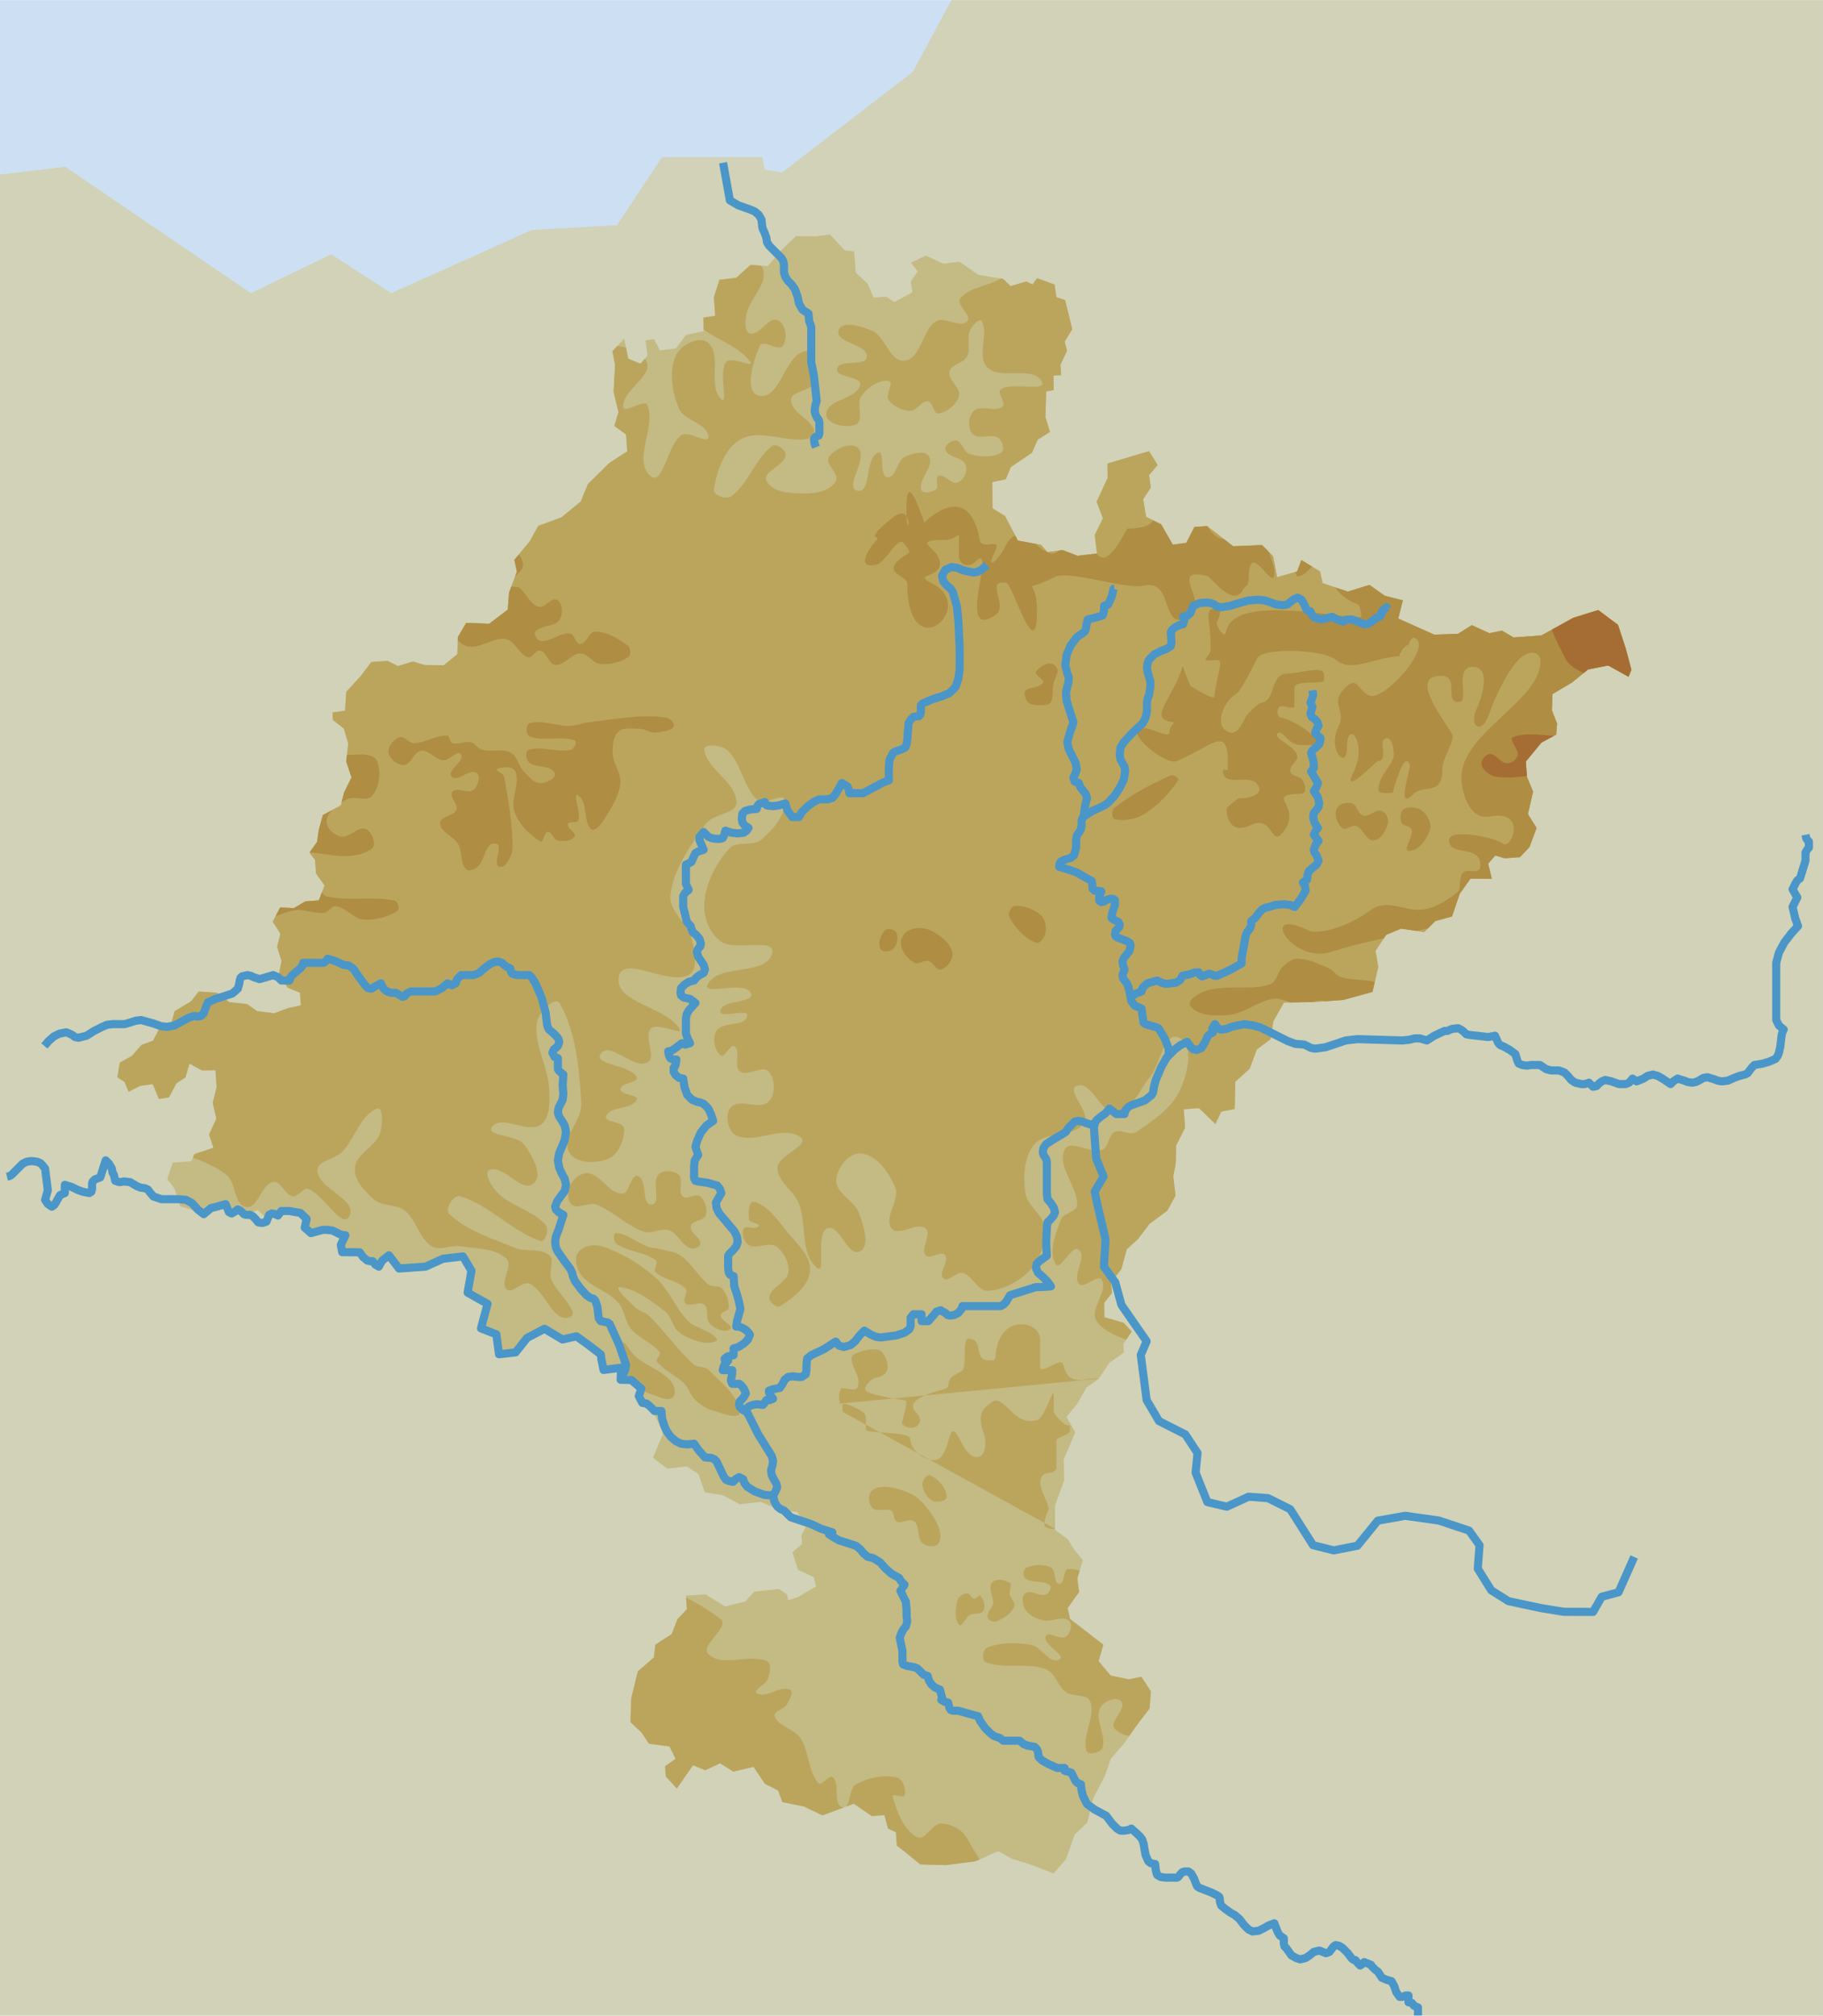
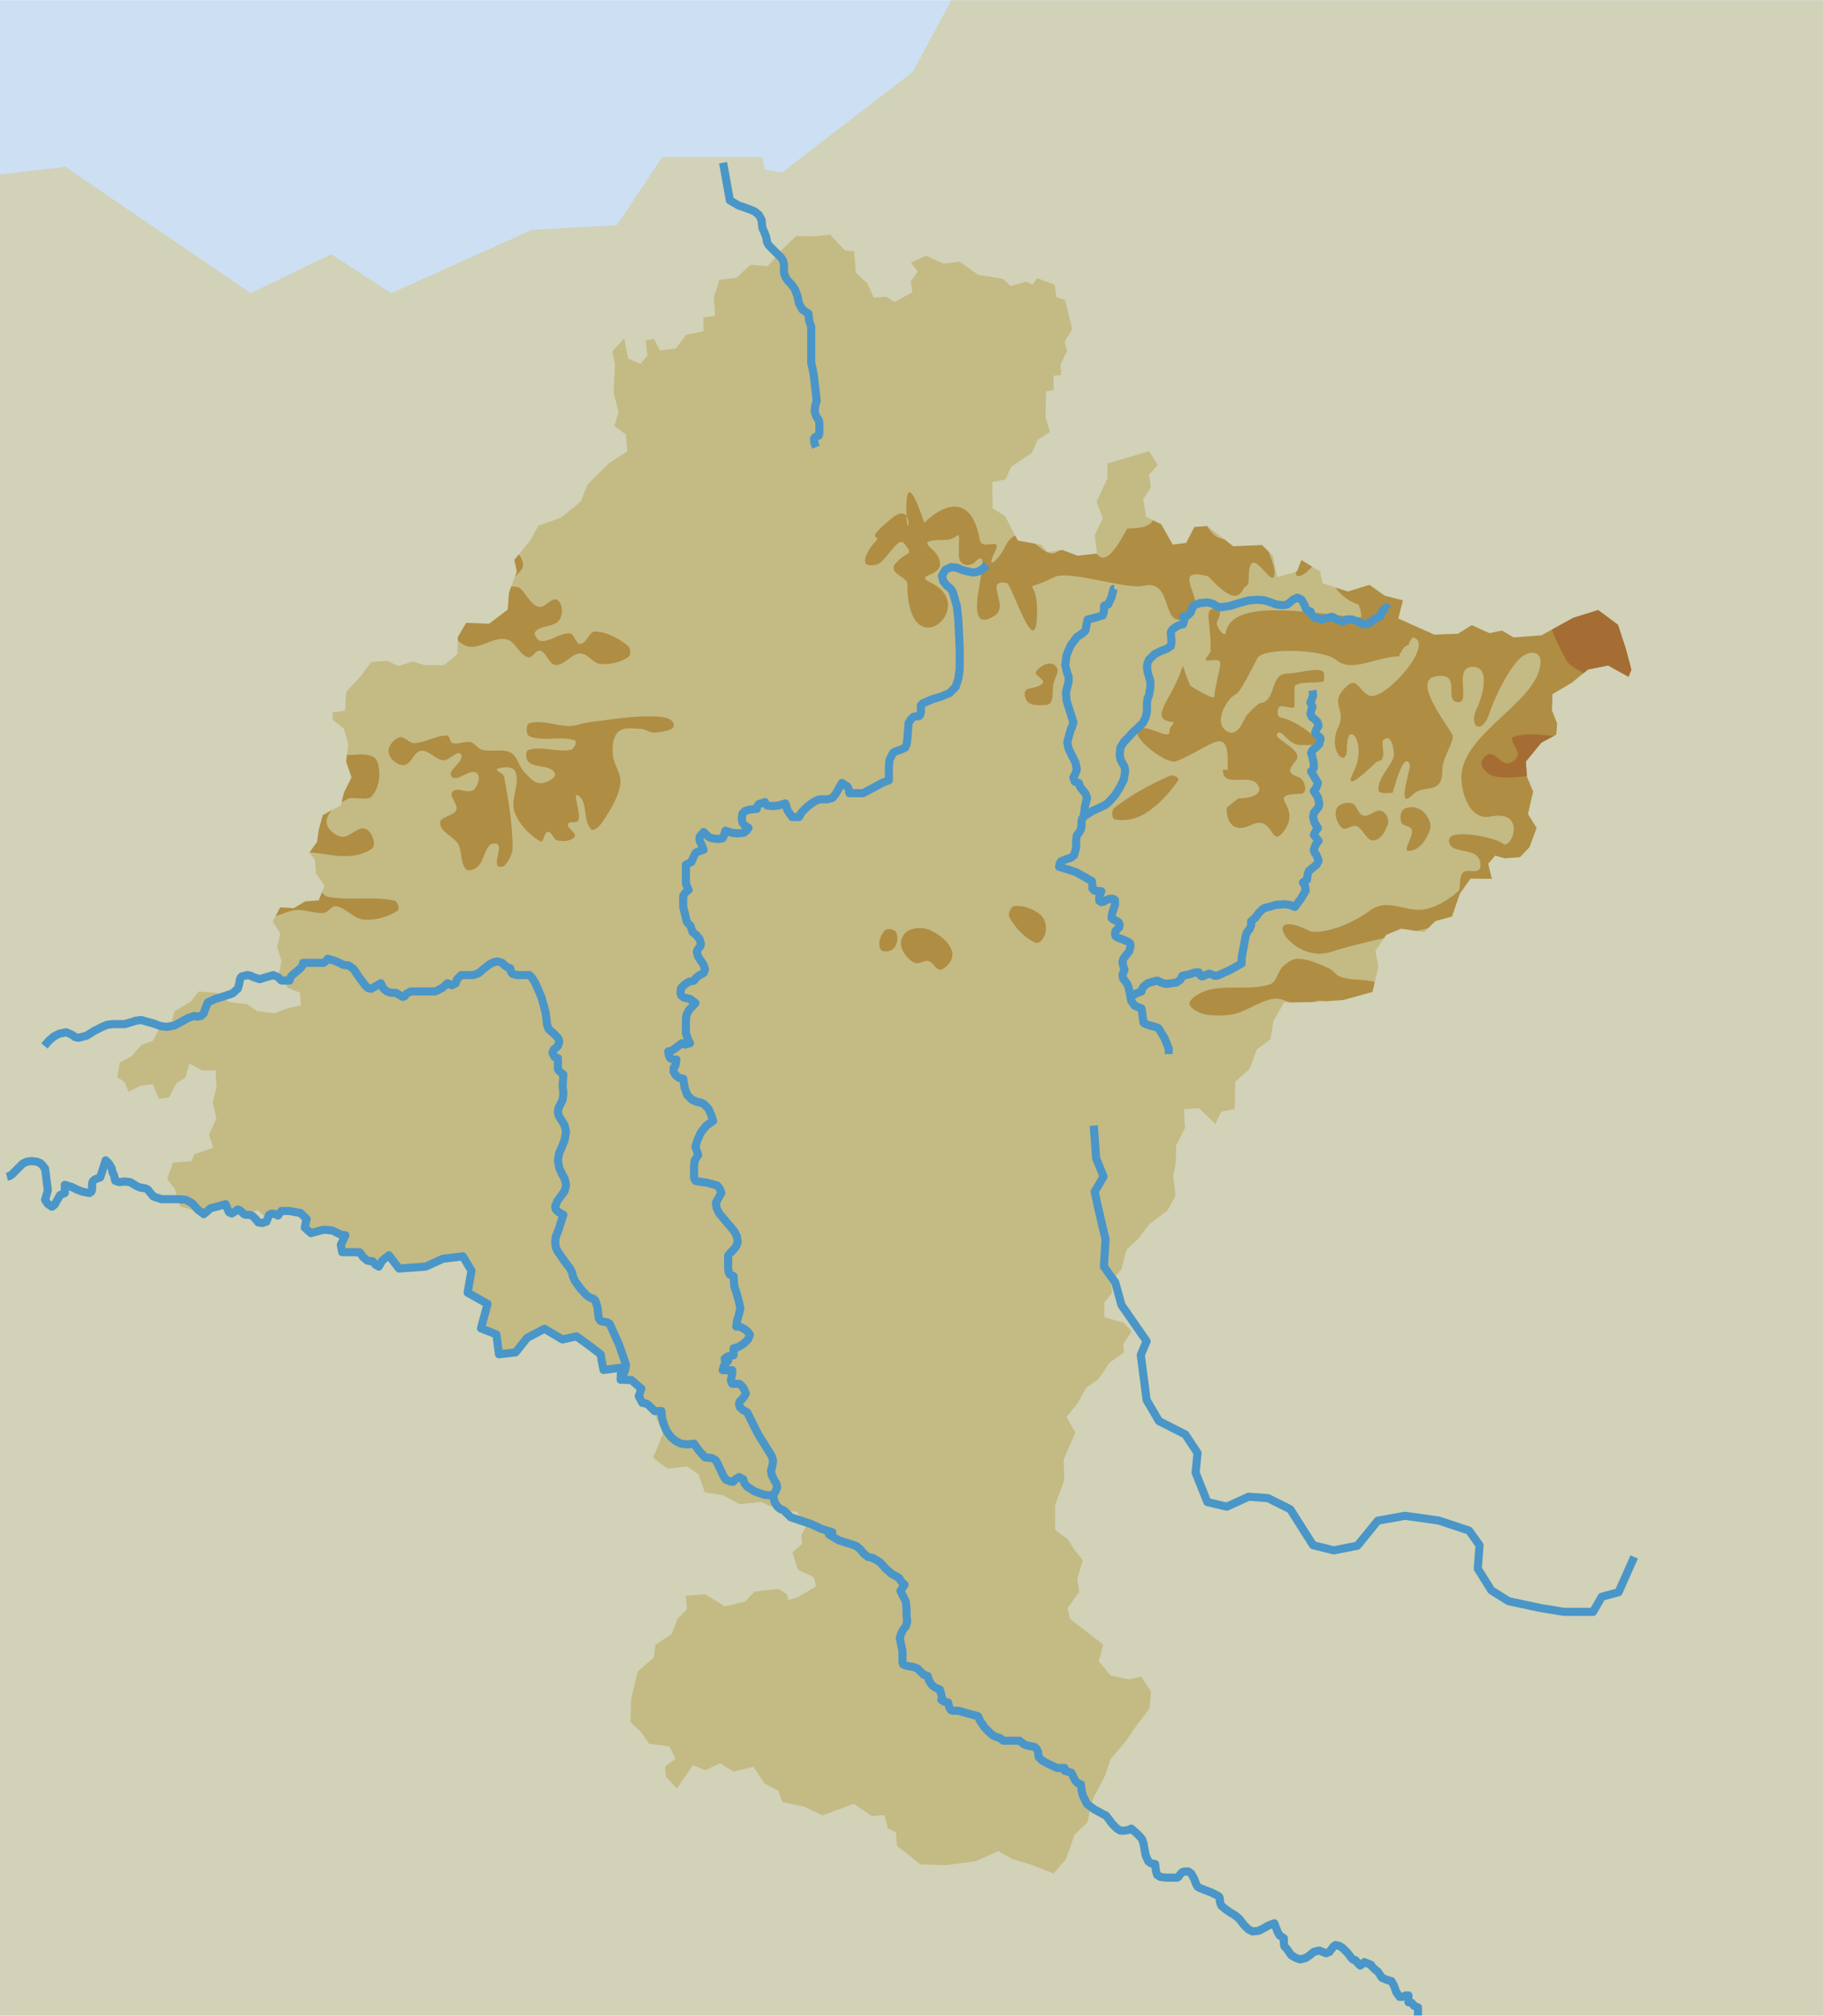
<svg xmlns="http://www.w3.org/2000/svg" xml:space="preserve" width="2655px" height="2935px" style="shape-rendering:geometricPrecision; text-rendering:geometricPrecision; image-rendering:optimizeQuality; fill-rule:evenodd; clip-rule:evenodd" viewBox="0 0 2655 2934.65">
  <defs>
    <style type="text/css">
   
    .str0 {stroke:#4A96C8;stroke-width:11.809;stroke-linejoin:round}
    .fil6 {fill:none}
    .fil5 {fill:#A56D34}
    .fil4 {fill:#AF8D43}
    .fil3 {fill:#BBA55D}
    .fil2 {fill:#C4BA84}
    .fil0 {fill:#CDDFF3}
    .fil1 {fill:#D1D2B7}
   
  </style>
  </defs>
  <g id="Capa_x0020_1">
    <polygon class="fil0" points="0.026,0.07 0.026,2934.58 2654.97,2934.58 2654.97,0.07 " />
    <polygon class="fil1" points="2654.97,0.073 1385.6,0.073 1329.33,104.57 1139.24,250.8 1113.91,246.773 1110.38,228.569 964.299,228.569 898.562,327.624 774.388,334.703 569.874,426.685 482.228,370.079 365.362,426.685 95.112,242.721 0.026,254.048 0.026,2934.58 2654.97,2934.58 " />
    <polygon class="fil2" points="310.761,1670.99 304.416,1651.65 315.132,1628.59 309.75,1605.46 315.54,1582.77 313.764,1558.14 293.974,1558.33 275.935,1548.49 269.968,1568.72 256.955,1577.09 246.062,1597.68 231.374,1599.98 222.387,1578.34 204.006,1580.91 187.299,1589.54 181.308,1575.12 170.924,1568.44 174.341,1547.15 192.189,1537.2 205.901,1521.36 222.785,1515.19 231.482,1498.47 248.455,1493.53 254.334,1472.07 278.074,1457.98 289.411,1443.54 315.537,1445.37 333.841,1458.91 360.055,1461.97 374.4,1472.07 399.383,1475.22 419.872,1467.56 438.165,1463.76 436.833,1445.29 418.972,1437.92 406.381,1417.78 409.974,1398.96 403.539,1378.38 408.365,1359.46 397.182,1341.7 408.075,1321.11 427.955,1322.15 444.573,1312.29 464.275,1310.87 472.616,1289.23 460.202,1271.56 458.782,1251.85 450.594,1241.3 461.843,1225.64 464.294,1208.13 470.173,1186.67 496.376,1172.4 501.201,1153.49 512.006,1131.67 504.162,1108.71 507.223,1082.5 500.699,1060.69 484.946,1048.21 484.147,1037.13 502.529,1034.56 504.269,1007.21 526.068,983.355 540.744,963.73 564.14,962.044 579.538,969.597 601.348,963.073 617.799,968.076 646.299,968.498 666.167,952.211 666.855,927.407 678.979,906.727 712.492,908.025 739.483,887.512 741.401,862.618 752.816,832.088 749.11,815.027 771.873,787.391 783.909,765.481 817.678,753.144 845.721,730.08 856.259,704.565 887.465,673.846 913.489,657.117 911.714,632.488 894.73,620.098 900.697,599.863 893.641,570.664 895.725,530.906 891.842,511.381 909.07,492.809 914.894,522.097 932.755,529.473 943.039,517.592 940.209,495.516 952.434,493.396 961.066,510.103 984.373,507.185 999.05,487.56 1024.64,482.001 1024.45,462.211 1041.6,459.736 1039.65,432.646 1047.73,407.308 1072.26,404.301 1093.19,385.464 1118.08,387.382 1139.79,362.298 1159.48,343.55 1187.98,343.971 1208.82,341.23 1230.3,364.437 1244.02,365.924 1246.24,396.708 1263.5,412.793 1272.39,433.194 1290.86,431.862 1302.57,439.683 1328.77,425.416 1326.38,409.496 1336.49,395.152 1326.89,382.229 1348.44,372.011 1374.04,383.781 1397.35,380.862 1424.72,399.932 1461.05,405.976 1471.7,416.348 1494.74,409.736 1503.71,414.04 1510.48,404.888 1535.91,414.194 1538.47,432.577 1551.14,436.614 1561.64,479.18 1550.57,497.306 1554,510.675 1544.34,531.176 1545.41,545.952 1534.33,546.751 1534.6,567.773 1523.61,569.803 1522.58,607.012 1529.1,628.821 1511.34,640.005 1502.82,659.186 1472.14,679.964 1464.76,697.825 1445.24,701.708 1445.53,740.059 1463.65,751.129 1482.33,786.917 1516.19,793.139 1525.61,803.6 1547.69,800.771 1569.33,809.112 1597.57,805.839 1594.38,778.838 1606.24,754.464 1597.08,730.369 1613.15,695.791 1612.87,674.768 1673.46,656.785 1686.06,676.919 1673.49,691.441 1676.05,709.822 1664.89,726.718 1669.22,752.4 1691.04,763.204 1708.03,792.923 1727.65,790.272 1739.6,767.13 1758.07,765.798 1796.08,795.24 1838.04,793.452 1854.06,809.626 1859.97,840.144 1889.08,831.856 1895.32,815.316 1922.51,831.922 1926.21,848.984 1962.99,861.186 1994.47,851.49 2016.65,867.22 2043.13,873.975 2036.37,900.455 2088.81,923.905 2123.38,922.651 2143.52,910.058 2169.12,921.829 2187.41,918.033 2204.22,927.963 2244.86,925.033 2291.28,899.405 2327.6,888.121 2356.38,909.565 2367.48,943.423 2375.95,974.994 2371.73,985.2 2342.08,968.771 2312.79,974.596 2289.41,993.611 2260.92,1010.52 2260.15,1034.09 2267.72,1053.35 2266.41,1069.54 2244.96,1080.98 2222.2,1108.62 2223.79,1130.79 2232.78,1152.42 2225.24,1185.14 2237.83,1205.28 2227.47,1233.26 2213.67,1247.87 2191.5,1249.46 2177.6,1245.52 2167.32,1257.4 2172.61,1279.3 2141.65,1279.05 2125.92,1301.23 2114.68,1334.22 2090.41,1340.92 2074.24,1356.94 2040.46,1351.95 2018.83,1360.94 2003.18,1384.34 2007.33,1407.56 1998.83,1444.07 1956.35,1455.8 1914.48,1458.82 1869.98,1459.55 1854.6,1486.65 1850.31,1512.96 1830.35,1528.01 1819.99,1555.99 1799.07,1574.83 1798.22,1614.5 1778.69,1618.38 1770.08,1636.33 1746.14,1613.3 1723.98,1614.9 1725.93,1641.99 1712.93,1667.68 1712.33,1693.72 1708.74,1712.54 1712.01,1740.78 1699.97,1762.69 1674.13,1781.88 1657.17,1804.15 1640.9,1818.93 1633.09,1847.97 1618.33,1866.36 1619.48,1882.37 1608.15,1896.8 1608.42,1917.82 1636.22,1925.72 1648.28,1938.47 1635.98,1956.68 1636.87,1969 1615.68,1984.14 1600.04,2007.55 1582.37,2019.96 1569.19,2043.19 1553.28,2062.91 1566.05,2085.5 1549.1,2125.1 1550,2154.74 1536.57,2191.6 1536.68,2227.49 1554.98,2241.02 1564.76,2256.41 1576.99,2271.62 1569.01,2298.19 1571.66,2317.8 1554.79,2341.3 1558.41,2357.13 1606.9,2394.48 1599.96,2418.5 1617.57,2439.51 1643.96,2445.03 1662.25,2441.24 1676.17,2462.51 1674.25,2487.41 1656.14,2510.99 1637.07,2538.36 1617.65,2560.8 1609.49,2584.91 1592.09,2618.35 1583.5,2653.62 1564.95,2671.05 1552.66,2706.6 1534.38,2727.72 1502.53,2715.16 1473.4,2706.12 1454.05,2695.14 1420.46,2709.94 1377.53,2715.51 1340.33,2714.48 1317.97,2696.29 1306.18,2687.24 1304.76,2667.53 1293.23,2662.17 1288.12,2642.74 1269.65,2644.07 1243.6,2626.14 1197.78,2643.06 1170.86,2630.15 1139.45,2623.75 1133.29,2606.87 1114.02,2597.12 1097.37,2572.32 1068.18,2579.38 1048.73,2567.16 1027.19,2577.38 1009.33,2570.01 985.774,2603.89 969.665,2586.48 968.6,2571.7 983.898,2560.7 975.178,2542.76 945.181,2538.74 934.087,2522.21 918.156,2507.26 919.364,2472.52 928.926,2433.46 952.222,2413.21 954.585,2394.48 978.236,2379.15 986.577,2357.51 1000.38,2342.9 998.956,2323.2 1027.28,2321.16 1055.79,2338.9 1084.99,2331.85 1098.79,2317.24 1134.41,2313.43 1146.11,2321.25 1147.97,2329.78 1162.48,2325.02 1188.59,2309.53 1185.15,2296.16 1162.1,2285.44 1154.08,2260.03 1168.05,2247.88 1167.17,2235.57 1173.67,2222.72 1160.99,2201.35 1134.77,2198.29 1107.94,2186.61 1077.24,2190.06 1052.78,2176.97 1026.47,2172.68 1017.13,2146.12 1000.24,2134.96 972.005,2138.24 951.06,2122.42 965.813,2086.7 951.102,2054.34 929.281,2043.53 932.697,2022.24 916.678,2006.07 904.275,2005.72 900.836,1992.36 878.671,1993.96 871.881,1968.45 838.268,1948.6 817.334,1950.1 795.334,1936.84 767.546,1946.27 750.585,1968.53 727.188,1970.22 722.861,1944.54 700.951,1932.5 708.316,1897.31 681.302,1883.17 687.88,1854.23 676.342,1831.54 645.469,1832.53 620.232,1843.01 597.978,1843.38 580.916,1847.08 569.645,1828.09 541.945,1838.76 525.836,1821.35 498.746,1823.3 496.704,1794.98 475.327,1790.33 448.236,1792.29 437.751,1767.05 406.612,1764.34 388.763,1774.3 375.473,1761.64 351.467,1772.03 332.807,1753.57 311.873,1755.08 291.561,1765.21 262.44,1756.17 254.419,1730.76 243.503,1716.69 251.666,1692.58 278.757,1690.63 282.972,1680.42 " />
-     <path class="fil3" d="M1223.06 2043.59c-1.972,-11.833 -1.555,-14.639 1.972,-21.694 1.763,-3.527 20.462,5.236 23.666,-1.972 7.208,-16.219 -11.715,-30.054 -7.889,-45.36 0.957,-3.826 29.43,-14.737 41.416,-7.889 6.848,3.914 23.422,35.53 -7.889,39.444 -3.914,0.489 -20.453,14.933 -11.833,19.722 15.515,8.62 56.807,11.872 57.193,13.805 1.933,9.668 -7.889,31.555 -5.917,33.527 13.805,13.805 37.471,0 19.722,-17.75 -19.722,-19.722 39.86,-31.764 43.388,-33.527 1.763,-0.881 3.7,-1.988 3.944,-3.944 1.957,-15.655 6.343,-13.333 19.722,-21.694 8.361,-5.226 0,-47.332 9.861,-47.332 23.666,0 5.917,31.555 29.583,31.555l5.917 0c1.972,0 3.699,-1.98 3.944,-5.917 3.936,-62.986 65.082,-53.248 65.082,-23.666l0 39.444c0,11.832 31.048,-15.514 33.527,-3.944 7.93,37.012 36.478,16.932 51.757,20.872m-63.551 218.515c-7.973,0.195 -15.816,-0.739 -15.816,-6.67 0,-3.944 2.873,-14.648 5.917,-19.722 5.073,-8.456 -31.499,-53.252 3.944,-55.221 1.969,-0.109 7.889,-3.944 7.889,-5.917l0 -41.416c0,-3.944 19.722,-7.889 19.722,-13.805l0 -7.889 -3.944 0c-3.943,0 -19.722,-15.777 -19.722,-19.722l0 -23.666c0,-15.777 -12.383,31.936 -23.666,35.499 -35.732,11.283 -48.121,-39.838 -67.054,-25.638 -14.2,10.65 -20.068,17.859 -11.833,43.388 11.487,35.611 -13.397,53.052 -31.555,15.777 -19.313,-39.644 -13.952,-0.599 -29.583,19.722 -12.024,15.631 -45.36,-5.917 -45.36,-25.638 0,-9.861 -49.836,-8.041 -63.11,-11.833 -3.792,-1.083 1.633,-20.061 -3.944,-25.638 -5.578,-5.578 -31.555,-17.748 -31.555,-11.833l0 9.861m-946.12 -369.943c17.466,6.255 34.446,13.77 48.929,24.995 14.432,11.185 10.519,43.968 28.566,46.744 17.555,2.7 21.648,-32.364 38.953,-36.357 11.472,-2.647 17.021,18.466 28.566,20.775 8.36,1.671 15.31,-13.158 23.372,-10.388 22.478,7.727 49.099,60.213 59.729,38.953 11.925,-23.85 -43.8,-38.42 -46.744,-64.922 -1.702,-15.317 25.785,-17.353 36.357,-28.566 18.177,-19.279 25.419,-50.934 49.341,-62.325 11.053,-5.262 9.377,24.852 5.194,36.357 -6.981,19.199 -34.706,28.979 -36.357,49.341 -1.475,18.201 14.702,34.861 28.566,46.744 11.848,10.155 32.037,5.742 44.147,15.581 16.795,13.646 20.769,40.206 38.953,51.938 11.637,7.508 27.889,-2.277 41.55,0 22.991,3.831 50.393,2.37 67.519,18.178 10.813,9.981 -10.013,33.364 0,44.147 7.858,8.463 23.256,-12.591 33.76,-7.791 22.884,10.461 32.72,55.443 57.132,49.341 20.293,-5.073 -19.697,-37.176 -25.969,-57.132 -3.383,-10.767 6.002,-26.451 -2.597,-33.76 -12.806,-10.885 -33.794,-4.002 -49.341,-10.388 -33.304,-13.678 -69.793,-24.744 -96.085,-49.341 -7.371,-6.896 5.898,-28.817 15.581,-25.969 42.75,12.573 74.586,50.831 116.86,64.922 7.791,2.597 13.245,-17.235 7.791,-23.372 -18.661,-20.994 -50.254,-26.882 -70.116,-46.744 -8.324,-8.324 -21.81,-30.904 -10.388,-33.76 21.244,-5.311 44.696,33.766 62.325,20.775 15.722,-11.584 -1.587,-41.274 -12.985,-57.132 -10.403,-14.474 -58.03,-12.174 -46.744,-25.969 14.81,-18.1 50.563,10.234 70.116,-2.597 14.919,-9.79 13.609,-34.105 12.985,-51.938 -1.142,-32.576 -22.221,-63.742 -18.178,-96.085 1.828,-14.627 26.601,-41.451 33.76,-28.566 24.076,43.336 28.182,95.941 31.163,145.426 1.451,24.101 -28.695,48.382 -18.178,70.116 8.431,17.422 39.282,17.872 57.132,10.388 15.355,-6.439 24.064,-27.511 23.372,-44.147 -0.439,-10.556 -30.204,-8.498 -25.969,-18.178 6.674,-15.254 36.312,-8.681 44.147,-23.372 4.406,-8.261 -23.372,-6.219 -23.372,-15.581 0,-9.869 28.128,-9.531 23.372,-18.178 -9.951,-18.092 -64.326,-17.242 -51.938,-33.76 13.751,-18.334 47.02,23.234 67.519,12.985 14.791,-7.395 -6.18,-37.336 5.194,-49.341 9.524,-10.053 48.853,11.767 41.55,0 -20.4,-32.866 -94.654,-37.154 -88.294,-75.31 5.552,-33.311 71.222,12.798 101.279,-2.597 15.486,-7.931 8.968,-34.954 5.194,-51.938 -5.207,-23.432 -34.095,-41.098 -31.163,-64.922 4.729,-38.422 29.495,-72.334 51.938,-103.876 10.442,-14.676 44.585,-13.156 44.147,-31.163 -0.72,-29.537 -41.725,-46.194 -46.744,-75.31 -1.912,-11.089 25.533,-7.677 33.76,0 20.729,19.346 22.809,54.041 44.147,72.713 9.771,8.55 37.778,-12.93 38.953,0 2.002,22.029 -17.08,42.604 -33.76,57.132 -12.194,10.62 -35.833,1.05 -46.744,12.985 -19.337,21.149 -33.614,49.381 -36.357,77.907 -1.969,20.481 7.016,44.649 23.372,57.132 20.528,15.666 82.54,-6.612 75.31,18.178 -9.649,33.083 -76.987,13.894 -93.488,44.147 -10.161,18.629 53.352,-6.245 62.325,12.985 7.219,15.47 -41.551,9.096 -44.147,25.969 -2.012,13.087 41.321,-5.236 38.953,7.791 -2.909,16.001 -34.986,7.338 -44.147,20.775 -6.896,10.114 -3.905,28.168 5.194,36.357 6.069,5.462 14.456,-18.155 20.775,-12.985 9.592,7.847 -2.187,29.005 7.791,36.357 11.149,8.216 32.059,-10.085 41.55,0 10.085,10.716 10.656,33.999 0,44.147 -13.296,12.663 -41.907,-5.54 -54.535,7.791 -9.691,10.229 -5.126,35.92 7.791,41.55 28.578,12.457 68.939,-16.616 93.488,2.597 14.588,11.416 -33.26,25.629 -33.76,44.147 -0.544,20.182 23.781,33.147 31.163,51.938 11.826,30.102 1.63,72.191 25.969,93.488 14.855,12.998 -2.9,-50.201 15.581,-57.132 17.995,-6.748 29.181,41.566 46.744,33.76 16.611,-7.382 5.618,-37.247 0,-54.535 -6.159,-18.952 -34.345,-29.422 -33.76,-49.341 0.522,-17.753 18.725,-41.09 36.357,-38.953 23.09,2.799 40.615,27.782 49.341,49.341 7.498,18.524 -17.072,43.658 -5.194,59.729 9.776,13.225 36.432,-10.19 49.341,0 10.19,8.045 -7.678,28.483 0,38.953 5.631,7.678 22.76,-7.546 28.566,0 6.881,8.946 -10.576,25.78 -2.597,33.76 6.978,6.978 19.063,-10.451 28.566,-7.791 14.34,4.015 21.485,26.751 36.357,25.969 23.195,-1.22 46.653,-14.021 62.325,-31.163 14.223,-15.557 22.242,-38.701 20.775,-59.729 -1.375,-19.71 -26.065,-32.339 -28.566,-51.938 -3.009,-23.578 -2.369,-51.971 12.985,-70.116 17.033,-20.129 57.204,-9.837 72.713,-31.163 10.884,-14.965 -27.942,-48.683 -10.388,-54.535 21.866,-7.289 34.252,41.743 57.132,38.953 23.703,-2.89 34.055,-33.594 49.341,-51.938 15.075,-18.09 19.777,-66.097 41.55,-57.132 23.226,9.563 12.957,52.429 2.597,75.31 -12.374,27.327 -39.755,46.001 -64.922,62.325 -8.714,5.652 -21.971,-4.837 -31.163,0 -9.35,4.921 -8.228,22.416 -18.178,25.969 -17.119,6.114 -47.054,-16.566 -54.535,0 -11.322,25.072 19.587,53.03 18.178,80.504 -0.534,10.409 -19.81,10.979 -23.372,20.775 -7.448,20.483 -18.841,46.136 -7.791,64.922 6.698,11.388 23.673,-29.31 33.76,-20.775 12.555,10.624 -9.99,36.276 0,49.341 6.916,9.044 28.865,-15.473 33.76,-5.194 8.632,18.128 -19.101,43.14 -7.791,59.729 9.534,13.984 26.305,20.54 43.018,27.137l8.166 -12.092 -12.059 -12.746 -27.801 -7.898 -0.278 -21.022 11.337 -14.434 -1.154 -16.008 14.764 -18.393 7.81 -29.032 16.263 -14.788 16.961 -22.265 25.847 -19.193 12.036 -21.91 -3.274 -28.233 3.594 -18.825 0.599 -26.038 13.001 -25.693 -1.953 -27.09 22.165 -1.599 23.94 23.03 8.608 -17.949 19.525 -3.883 0.854 -39.672 20.922 -18.837 10.36 -27.978 19.957 -15.055 4.293 -26.303 15.375 -27.102 44.507 -0.733 41.867 -3.018 42.476 -11.727 8.509 -36.51 -4.15 -23.219 15.64 -23.407 21.633 -8.986 33.78 4.991 16.174 -16.02 24.273 -6.702 11.237 -32.992 15.73 -22.176 30.962 0.242 -5.293 -21.898 10.284 -11.882 13.9 3.949 22.165 -1.598 13.8 -14.611 10.36 -27.978 -12.592 -20.135 7.543 -32.726 -8.986 -21.631 -1.598 -22.165 22.763 -27.635 21.454 -11.448 1.31 -16.186 -7.578 -19.258 0.776 -23.574 28.488 -16.908 23.385 -19.016 29.286 -5.824 29.654 16.428 4.215 -10.206 -8.465 -31.571 -11.106 -33.858 -28.777 -21.444 -36.32 11.284 -46.425 25.628 -40.635 2.93 -16.807 -9.929 -18.294 3.796 -25.604 -11.771 -20.134 12.592 -34.567 1.254 -52.44 -23.45 6.755 -26.48 -26.48 -6.755 -22.177 -15.73 -31.483 9.697 -36.776 -12.203 -3.706 -17.061 -27.19 -16.606 -6.234 16.54 -29.109 8.288 -5.914 -30.518 -16.02 -16.174 -41.955 1.788 -38.018 -29.442 -18.471 1.332 -11.946 23.142 -19.614 2.651 -16.996 -29.718 -21.82 -10.805 -4.328 -25.682 11.16 -16.896 -2.563 -18.381 12.569 -14.522 -12.592 -20.134 -60.592 17.983 0.278 21.023 -16.074 34.578 9.164 24.095 -11.858 24.373 3.184 27.001 -28.233 3.274 -21.643 -8.341 -22.077 2.828 -9.418 -10.461 -33.87 -6.222 -18.671 -35.787 -18.128 -11.07 -0.289 -38.351 19.525 -3.883 7.376 -17.861 30.684 -20.779 8.519 -19.181 17.76 -11.184 -6.524 -21.81 1.031 -37.208 10.993 -2.03 -0.278 -21.022 11.082 -0.799 -1.065 -14.776 9.661 -20.501 -3.439 -13.368 11.071 -18.126 -10.496 -42.566 -12.669 -4.038 -2.563 -18.383 -25.427 -9.306 -6.767 9.152 -8.975 -4.305 -23.04 6.612 -10.651 -10.372 -3.87 -0.644c-17.265,10.989 -45.553,12.555 -58.595,28.962 -7.249,9.119 18.329,25.53 9.861,33.527 -10.992,10.382 -32.571,-8.062 -45.36,0 -20.584,12.976 -21.294,53.609 -45.36,57.193 -21.17,3.153 -27.808,-34.623 -47.332,-43.388 -14.993,-6.73 -45.92,-16.081 -49.304,0 -3.833,18.217 42.079,18.867 41.416,37.471 -0.557,15.616 -39.77,2.55 -43.388,17.75 -3.167,13.307 36.75,10.372 33.527,23.666 -5.056,20.859 -47.096,20.068 -49.304,41.416 -1.582,15.306 29.623,22.659 43.388,15.777 12.569,-6.284 -0.542,-30.173 7.889,-41.416 9.002,-12.004 24.604,-23.919 39.444,-21.694 9.1,1.364 -5.412,20.167 0,27.61 6.916,9.51 19.802,15.372 31.555,15.777 9.699,0.334 15.977,-14.725 25.638,-13.805 7.879,0.75 7.978,19.105 15.777,17.75 12.856,-2.236 26.323,-13.005 29.583,-25.638 3.172,-12.294 -16.377,-23.067 -13.805,-35.499 2.267,-10.963 20.632,-11.682 25.638,-21.694 5.617,-11.233 -0.949,-25.906 3.944,-37.471 2.92,-6.901 14.498,-20.558 17.75,-13.805 9.762,20.278 -8.025,51.141 7.889,67.054 19.164,19.164 64.522,-3.263 78.887,19.722 10.659,17.054 -42.343,0.812 -59.165,11.833 -7.168,4.695 8.665,20.284 1.972,25.638 -10.888,8.712 -31.098,-3.464 -41.416,5.917 -8.283,7.53 -9.461,25.206 -1.972,33.527 8.458,9.398 26.95,-1.097 37.471,5.917 6.115,4.075 10.326,18.047 3.944,21.694 -13.14,7.508 -30.76,5.953 -45.36,1.972 -8.969,-2.446 -10.553,-18.194 -19.722,-19.722 -6.892,-1.148 -18.309,7.294 -15.777,13.805 4.432,11.396 25.29,10.245 29.583,21.694 3.304,8.812 -3.094,22.144 -11.833,25.638 -9.074,3.629 -18.283,-12.774 -27.61,-9.861 -6.398,1.998 1.369,15.634 -3.944,19.722 -5.732,4.408 -20.22,7.079 -21.694,0 -3.316,-15.92 19.105,-32.787 11.833,-47.332 -5.292,-10.584 -24.848,-5.154 -35.499,0 -11.746,5.683 -12.735,31.518 -25.638,29.583 -12.556,-1.882 -2.247,-40.752 -13.805,-35.499 -19.01,8.64 -9.164,59.595 -29.583,55.221 -19.937,-4.271 15.087,-45.527 1.972,-61.138 -9.642,-11.478 -34.724,-0.399 -43.388,11.833 -7.097,10.021 16.121,24.934 9.861,35.499 -7.656,12.921 -26.396,17.75 -41.416,17.75 -20.59,0 -48.95,0.128 -59.165,-17.75 -7.697,-13.47 25.251,-22.138 27.61,-37.471 1.22,-7.931 -13.303,-18.619 -19.722,-13.805 -25.05,18.788 -34.044,54.276 -59.165,72.971 -7.345,5.467 -27.143,-0.83 -25.638,-9.861 4.545,-27.273 15.157,-59.757 39.444,-72.971 27.717,-15.081 63.372,4.057 94.665,0 6.01,-0.778 13.982,-8.139 11.833,-13.805 -6.482,-17.09 -33.527,-25.112 -33.527,-43.388 0,-14.069 29.762,-12.083 33.527,-25.638 4.23,-15.228 1.527,-49.193 -13.805,-45.36 -29.763,7.441 -34.625,68.773 -65.082,65.082 -24.147,-2.926 -10.154,-50.869 0,-72.971 4.665,-10.154 27.216,9.223 33.527,0 7.207,-10.533 4.062,-32.99 -7.889,-37.471 -13.764,-5.161 -24.963,22.241 -39.444,19.722 -9.273,-1.612 -7.65,-18.359 -5.917,-27.61 4.367,-23.295 32.302,-44.981 23.666,-67.054 -0.569,-1.454 -1.274,-2.873 -2.099,-4.258l-15.361 -1.183 -20.922 18.837 -24.539 3.007 -8.075 25.338 1.953 27.09 -17.151 2.475 0.167 17.439c21.761,15.786 52.775,25.746 68.276,47.336 6.9,9.612 -28.025,-9.172 -35.499,0 -11.334,13.909 4.319,66.397 -7.889,53.249 -18.775,-20.223 2.06,-61.65 -17.75,-80.859 -12.096,-11.729 -40.312,2.433 -47.332,17.75 -10.696,23.337 -5.589,53.08 3.944,76.915 7.425,18.562 41.399,21.521 43.388,41.416 1.308,13.099 -28.53,-9.332 -39.444,-1.972 -20.603,13.895 -26.705,75.582 -45.36,59.165 -25.681,-22.6 8.544,-70.707 -3.944,-102.553 -4.326,-11.032 -35.14,13.817 -35.499,1.972 -0.757,-24.978 45.218,-44.969 33.527,-67.054 -0.561,-1.059 -1.171,-2.054 -1.822,-3.006l-6.461 7.465 -17.861 -7.376 -3.229 -16.238c-3.989,-0.977 -8.156,-1.762 -12.396,-2.484l-7.427 8.006 3.883 19.525 -2.084 39.759 7.056 29.199 -5.967 20.234 16.984 12.39 1.775 24.629 -26.024 16.729 -31.205 30.719 -10.539 25.515 -28.043 23.064 -33.769 12.337 -12.036 21.91 -22.763 27.635 3.706 17.061 -11.415 30.53 -1.918 24.894 -26.991 20.513 -33.513 -1.298 -12.125 20.68 -0.687 24.805 -19.868 16.286 -28.5 -0.422 -16.452 -5.002 -21.81 6.524 -15.398 -7.553 -23.396 1.686 -14.676 19.625 -21.799 23.852 -1.741 27.357 -18.381 2.564 0.798 11.082 15.754 12.48 6.524 21.81 -3.061 26.213 7.844 22.953 -10.805 21.822 -4.825 18.914 -26.203 14.267 -5.879 21.466 -2.452 17.506 -11.248 15.664 8.187 10.549 1.421 19.703 12.414 17.672 -8.341 21.643 -19.703 1.421 -16.617 9.862 -19.88 -1.042 -10.893 20.59 11.182 17.76 -4.825 18.915 6.435 20.578 -3.594 18.825 12.591 20.135 17.861 7.376 1.332 18.471 -18.293 3.794 -20.489 7.667 -24.983 -3.151 -14.345 -10.105 -26.213 -3.061 -18.305 -13.534 -26.126 -1.829 -11.337 14.432 -23.739 14.09 -5.879 21.466 -16.974 4.938 -8.696 16.718 -16.884 6.169 -13.712 15.841 -17.849 9.952 -3.416 21.289 10.384 6.677 5.991 14.422 16.707 -8.632 18.381 -2.563 8.987 21.633 14.687 -2.297 10.893 -20.59 13.013 -8.366 5.967 -20.234 18.039 9.84 19.79 -0.189 1.776 24.627 -5.79 22.698 5.382 23.13 -10.716 23.052 6.345 19.347 -27.789 9.43 -2.088 5.057zm1291.59 601.188l-3.463 11.519 2.651 19.613 -16.872 23.496 3.617 15.831 48.491 37.351 -6.933 24.018 17.607 21.01 26.391 5.524 18.294 -3.796 13.912 21.277 -1.918 24.894 -18.105 23.586 -11.551 16.578c-8.289,-1.49 -15.888,-4.886 -21.18,-10.658 -9.158,-9.99 17.875,-28.515 9.861,-39.444 -6.516,-8.887 -27.36,-0.328 -31.555,9.861 -7.275,17.669 9.81,39.005 3.944,57.193 -2.454,7.611 -21.62,11.675 -23.666,3.944 -6.077,-22.956 13.738,-48.576 5.917,-70.998 -4.182,-11.988 -25.232,-6.338 -35.499,-13.805 -12.054,-8.766 -15.619,-28.32 -29.583,-33.527 -27.277,-10.17 -59.492,0.289 -86.776,-9.861 -6.805,-2.531 -4.784,-19.033 1.972,-21.694 19.61,-7.725 42.33,-7.473 63.11,-3.944 15.364,2.609 27.736,29.156 41.416,21.694 11.382,-6.208 -23.38,-21.088 -19.722,-33.527 2.782,-9.459 21.527,5.686 29.583,0 6.533,-4.612 10.477,-19.055 3.944,-23.666 -10.203,-7.203 -25.355,3.028 -37.471,0 -9.735,-2.433 -20.171,-7.364 -25.638,-15.777 -4.299,-6.614 -6.361,-19.001 0,-23.666 7.969,-5.843 20.207,5.097 29.583,1.972 4.749,-1.582 9.825,-10.678 5.917,-13.805 -9.589,-7.671 -25.743,-2.401 -35.499,-9.861 -4.209,-3.218 -2.912,-13.72 1.972,-15.777 10.905,-4.592 24.916,-5.292 35.499,0 7.889,3.944 3.04,22.989 11.833,23.666 8.545,0.658 5.239,-21.399 13.805,-21.694 5.398,-0.185 10.838,0.733 16.114,2.473zm-145.783 420.525l-6.233 2.746 -42.921 5.571 -37.207 -1.031 -22.354 -18.192 -11.793 -9.052 -1.421 -19.703 -11.526 -5.358 -5.115 -19.435 -18.471 1.331 -26.048 -17.926 -11.429 4.221c6.316,-5.452 5.176,-27.434 14.555,-32.593 17.518,-9.635 39.648,-14.197 59.165,-9.861 9.187,2.041 13.805,16.435 11.833,25.638 -1.247,5.82 -19.409,-3.744 -17.75,1.972 6.411,22.087 15.395,47.997 35.499,59.165 11.833,6.573 21.969,-20.087 35.499,-19.722 14.426,0.39 30.604,9 37.471,21.694 4.747,8.774 11.626,19.431 18.244,30.535zm-197.838 -75.603l-31.067 11.472 -26.924 -12.912 -31.406 -6.4 -6.168 -16.884 -19.27 -9.751 -16.642 -24.794 -29.198 7.057 -19.448 -12.214 -21.543 10.219 -17.861 -7.377 -23.552 33.88 -16.108 -17.405 -1.065 -14.777 15.298 -11.005 -8.72 -17.937 -29.997 -4.026 -11.094 -16.53 -15.931 -14.943 1.208 -34.745 9.562 -39.061 23.295 -20.246 2.363 -18.737 23.651 -15.322 8.341 -21.643 13.8 -14.611 -1.206 -16.718c18.394,8.688 35.976,20.276 50.337,30.984 14.498,10.812 -31.114,39.09 -17.75,51.277 21.028,19.174 58.464,-0.914 84.804,9.861 7.931,3.244 4.372,17.41 1.972,25.638 -2.504,8.583 -23.775,17.695 -15.777,21.694 14.221,7.11 32.39,-11.35 47.332,-5.917 6.906,2.511 -0.403,15.254 -3.944,21.694 -4.032,7.331 -20.857,9.981 -17.75,17.75 6.063,15.16 28.543,17.883 37.471,31.555 12.748,19.522 10.773,47.12 25.638,65.082 4.906,5.927 16.253,-13.329 21.694,-7.889 10.73,10.73 -0.755,39.106 13.805,43.388 0.663,0.195 1.273,0.285 1.847,0.292zm-296.17 -609.246l0.017 -0.103 -14.517 -14.657c-10.983,-15.98 -16.025,-28.486 -12.641,-48.799 2.215,-13.303 11.034,9.488 21.694,17.75 15.707,12.173 35.761,18.98 49.304,33.527 5.449,5.853 8.743,17.269 3.944,23.666 -4.339,5.785 -14.906,2.489 -21.694,0 -8.699,-3.19 -18.191,-6.397 -26.107,-11.384zm505.477 331.912c0.885,4.72 8.394,8.131 12.894,6.444 10.369,-3.886 20.994,-10.966 25.786,-20.951 2.939,-6.126 -5.23,-12.655 -6.448,-19.34 -0.959,-5.284 4.557,-13.268 0,-16.115 -7.288,-4.555 -20.46,-6.746 -25.785,0 -6.332,8.022 2.919,20.486 1.611,30.621 -0.893,6.926 -9.345,12.478 -8.058,19.341zm-41.547 10.799c4.424,5.408 9.668,-10.411 15.777,-13.805 5.998,-3.333 16.317,0.043 19.722,-5.917 3.646,-6.381 0.568,-15.892 -3.944,-21.694 -2.174,-2.794 -6.39,4.638 -9.861,3.944 -4.127,-0.824 -5.666,-8.238 -9.861,-7.889 -5.635,0.469 -12.379,4.391 -13.805,9.861 -2.99,11.467 -5.53,26.327 1.972,35.499zm-53.255 -203.489c0.848,9.337 6.746,19.628 15.209,23.659 6.433,3.062 20.923,0.335 20.277,-6.76 -1.161,-12.792 -12.059,-24.895 -23.657,-30.418 -5.406,-2.574 -12.37,7.557 -11.829,13.518zm-72.965 33.881c-5.83,-6.246 -6.88,-20.569 0,-25.638 10.068,-7.419 25.473,-5.501 37.471,-1.972 22.563,6.635 31.249,12.74 45.36,31.555 9.498,12.665 21.78,33.657 13.805,47.332 -3.974,6.813 -17.771,5.241 -23.666,0 -8.395,-7.462 -3.242,-24.32 -11.833,-31.555 -6.537,-5.504 -17.907,3.638 -25.638,0 -5.32,-2.504 -2.75,-12.923 -7.889,-15.777 -8.127,-4.515 -21.268,2.851 -27.61,-3.944zm-179.468 -382.602c11.574,6.268 28.606,-5.501 39.444,1.972 11.376,7.845 19.6,23.775 17.75,37.471 -2.008,14.855 -24.113,20.923 -27.61,35.499 -1.63,6.794 9.874,17.544 15.777,13.805 18.915,-11.979 41.361,-28.979 43.388,-51.277 2.001,-22.008 -19.682,-39.97 -33.527,-57.193 -13.41,-16.68 -26.956,-36.84 -47.332,-43.388 -8.512,-2.736 -9.358,16.82 -7.889,25.638 0.929,5.578 16.61,4.952 13.805,9.861 -3.647,6.382 -18.407,-2.63 -21.694,3.944 -3.719,7.436 0.577,19.706 7.889,23.666zm-258.355 -59.165c8.844,7.86 24.429,-4.177 35.499,0 24.793,9.355 44.028,30.648 69.026,39.444 11.798,4.151 25.677,-6.135 37.471,-1.972 12.304,4.342 17.616,20.435 29.583,25.638 5.15,2.239 15.428,-0.311 15.777,-5.917 0.606,-9.687 -15.62,-16.106 -13.805,-25.638 1.672,-8.783 18.984,-7.257 21.694,-15.777 2.902,-9.122 -0.501,-21.525 -7.889,-27.61 -6.597,-5.432 -19.597,6.042 -25.638,0 -7.566,-7.566 2.082,-24.446 -5.917,-31.555 -7.369,-6.551 -22.951,-7.296 -29.583,0 -9.977,10.975 4.936,42.403 -9.861,43.388 -15.257,1.016 -5.353,-36.191 -19.722,-41.416 -10.93,-3.974 -12.055,26.283 -23.666,25.638 -18.576,-1.032 -29.148,-25.651 -47.332,-29.583 -9.487,-2.05 -20.864,5.357 -25.638,13.805 -5.175,9.157 -7.86,24.568 0,31.555zm65.082 41.416c-5.239,-0.455 -4.329,12.792 0,15.777 16.983,11.714 40.482,11.566 57.193,23.666 4.791,3.47 -4.279,13.665 0,17.75 11.916,11.375 32,11.762 43.388,23.666 4.998,5.224 -5.49,16.988 0,21.694 7.004,6.004 20.523,-3.935 27.61,1.972 7.353,6.127 0.94,21.028 7.889,27.61 7.408,7.018 21.419,14.012 29.583,7.889 6.42,-4.815 -13.306,-11.715 -13.805,-19.722 -0.347,-5.567 11.556,-6.263 11.833,-11.833 0.487,-9.761 -3.395,-20.284 -9.861,-27.61 -4.541,-5.147 -14.364,-1.63 -19.722,-5.917 -14.887,-11.909 -24.141,-30.048 -39.444,-41.416 -8.343,-6.198 -19.574,-7.059 -29.583,-9.861 -6.456,-1.807 -13.423,-1.655 -19.722,-3.944 -15.495,-5.634 -28.936,-18.294 -45.36,-19.722zm145.941 153.83c-9.742,-12.988 -29.936,-14.158 -41.416,-25.638 -18.593,-18.593 -27.523,-45.816 -47.332,-63.11 -22.421,-19.574 -48.677,-35.948 -76.915,-45.36 -11.499,-3.833 -28.154,-1.753 -35.499,7.889 -6.819,8.952 -2.996,24.671 3.944,33.527 13.626,17.385 38.251,23.229 53.249,39.444 9.981,10.791 10.283,28.177 19.722,39.444 11.407,13.615 30.39,19.601 41.416,33.527 2.97,3.751 -6.893,10.037 -3.944,13.805 10.377,13.258 27.538,19.65 39.444,31.555 6.704,6.704 8.913,17.128 15.777,23.666 7.266,6.92 15.958,13.138 25.638,15.777 12.7,3.464 40.753,15.071 39.444,1.972 -2.525,-25.25 -27.68,-42.937 -45.36,-61.138 -5.36,-5.519 -16.001,-2.713 -21.694,-7.889 -23.756,-21.595 -42.116,-48.566 -65.082,-70.998 -5.483,-5.356 -14.301,-6.413 -19.722,-11.833 -8.646,-8.646 -33.81,-31.235 -21.694,-29.583 24.485,3.339 45.478,20.455 65.082,35.499 9.402,7.214 10.437,22.218 19.722,29.583 10.618,8.421 24.131,13.396 37.471,15.777 6.139,1.096 21.491,-0.928 17.75,-5.917z" />
    <path class="fil4" d="M666.722 932.2c3.597,3.633 7.7,6.506 11.745,7.996 18.495,6.814 38.946,-13.3 58.329,-9.722 13.581,2.507 18.841,22.02 31.942,26.387 6.483,2.161 11.466,-11.539 18.054,-9.722 9.786,2.7 12.094,20.109 22.221,20.832 13.222,0.944 22.856,-16.384 36.109,-16.666 10.971,-0.233 18.226,14.402 29.165,15.277 13.766,1.101 28.724,-2.154 40.275,-9.722 4.646,-3.043 4.349,-13.211 0,-16.666 -13.471,-10.698 -30.03,-20.145 -47.219,-20.832 -9.535,-0.38 -12.703,17.35 -22.221,18.054 -7.181,0.531 -8.095,-14.751 -15.277,-15.277 -14.334,-1.049 -27.313,11.908 -41.664,11.11 -5.39,-0.299 -11.861,-9.803 -8.333,-13.888 8.391,-9.716 27.38,-6.134 34.72,-16.666 5.584,-8.012 5.461,-23.922 -2.778,-29.165 -8.275,-5.266 -18.448,12.753 -27.776,9.722 -12.452,-4.046 -17.385,-19.81 -27.776,-27.776 -2.577,-1.976 -8.308,-1.026 -11.558,-1.636l-3.281 8.773 -1.918 24.894 -26.991 20.513 -33.513 -1.298 -12.125 20.68 -0.132 4.793zm83.501 -93.18c5.743,-5.696 12.336,-10.991 11.571,-18.26 -0.464,-4.414 -2.852,-9.399 -6.22,-13.581l-6.464 7.847 3.706 17.061 -2.592 6.932zm-348.864 494.788l6.716 -12.695 19.88 1.042 16.617 -9.862 19.703 -1.421 4.509 -11.698c2.324,3.006 4.857,5.586 8.308,6.276 31.828,6.365 65.422,-0.977 97.215,5.555 5.17,1.062 8.642,12.48 4.166,15.277 -14.187,8.867 -31.929,13.802 -48.608,12.499 -14.862,-1.161 -25.571,-16.993 -40.275,-19.443 -6.742,-1.123 -11.251,9.074 -18.054,9.722 -13.436,1.279 -26.82,-5.217 -40.275,-4.166 -10.193,0.796 -20.022,5.789 -29.903,8.916zm49.698 -93.147l10.786 -15.02 2.452 -17.506 5.879 -21.466 13.17 -7.171c-3.917,4.342 -6.783,9.277 -7.64,14.848 -1.595,10.372 10.581,21.36 20.832,23.609 12.3,2.7 24.442,-15.85 36.109,-11.11 9.366,3.805 16.645,23.41 8.333,29.165 -17.278,11.962 -41.751,11.696 -62.496,8.333 -8.577,-1.391 -17.963,-2.407 -27.424,-3.681zm46.419 -72.573l3.725 -14.601 10.805 -21.822 -7.844 -22.953 1.124 -9.627c5.041,-0.079 10.01,-0.237 14.859,-0.567 10.223,-0.694 25.591,0.118 29.165,9.722 5.867,15.769 3.566,36.858 -6.944,49.996 -7.892,9.866 -26.387,-0.463 -37.497,5.555 -2.415,1.308 -4.914,2.737 -7.392,4.296zm981.085 -388.384l3.764 7.213 25.472 4.68c12.055,9.854 23.776,20.179 34.316,9.889l5.576 -0.714 21.643 8.341 28.079 -3.256c16.389,24.792 42.455,-36.482 44.876,-36.482 23.555,0 33.207,-4.938 37.039,-11.97l11.711 5.8 16.996 29.718 19.614 -2.651 11.946 -23.142 18.406 -1.327c6.411,10.397 14.148,18.229 24.449,18.879l13.634 10.559 41.955 -1.788 9.984 10.081c3.291,10.782 8.138,20.555 8.138,29.727 0,33.331 -37.497,-52.774 -37.497,8.333 0,13.888 -5.097,9.925 -8.333,16.666 -13.437,27.995 -47.356,-18.392 -51.385,-19.443 -59.992,-15.649 4.143,40.238 -26.387,58.329 -44.463,26.348 -20.713,-55.044 -66.662,-44.441 -26.274,6.063 -108.326,-23.609 -130.546,-12.499 -52.774,26.387 -24.998,-5.555 -24.998,48.608 0,83.328 -36.11,-38.887 -44.441,-40.275 -33.33,-5.554 4.276,33.499 -16.666,47.219 -59.608,39.053 5.554,-112.491 -29.165,-77.772 -8.333,8.333 -23.609,5.554 -23.609,-9.722 0,-48.606 4.165,-22.221 -20.832,-22.221 -45.829,0 -16.666,9.722 -9.722,23.609 16.666,33.331 -40.358,23.778 -9.722,38.886 70.745,34.888 -34.72,126.38 -34.72,1.389 0,-11.11 -31.942,-15.277 -15.277,-31.942 16.666,-16.666 24.442,-8.611 11.11,-26.387 -9.999,-13.332 -26.457,27.423 -41.664,30.553 -32.017,6.591 -6.944,-27.776 0,-34.72 9.722,-9.722 -20.747,2.369 23.609,-33.331 35.7,-28.735 20.832,48.608 20.832,-13.888 0,-63.884 25.767,22.073 26.387,20.832 1.241,-2.484 64.284,-65.207 80.55,24.998 2.977,16.514 33.331,-5.555 22.221,16.666 -15.275,30.552 5.136,12.298 13.888,-5.555 5.032,-10.265 10.195,-15.492 15.428,-17.447zm408.491 52.73l2.03 -0.577 6.234 -16.54 15.561 9.504c-6.516,7.507 -13.822,13.994 -21.386,13.994 -1.078,0 -1.841,-2.43 -2.44,-6.381zm58.111 22.838l17.825 5.914 31.483 -9.697 22.177 15.73 26.48 6.755 -6.755 26.48 52.44 23.45 34.567 -1.254 20.134 -12.592 25.604 11.771 18.294 -3.796 16.807 9.929 40.635 -2.93 46.425 -25.628 36.32 -11.284 28.777 21.444 11.106 33.858 8.465 31.571 -4.215 10.206 -29.654 -16.428 -29.286 5.824 -23.385 19.016 -28.488 16.908 -0.776 23.574 7.578 19.258 -1.31 16.186 -21.454 11.448 -22.763 27.635 1.598 22.165 8.986 21.631 -7.543 32.726 12.592 20.135 -10.36 27.978 -13.8 14.611 -22.165 1.598 -13.9 -3.949 -10.284 11.882 5.293 21.898 -30.962 -0.242 -15.73 22.176 -11.237 32.992 -24.273 6.702 -10.578 10.477c-5.526,1.343 -11.072,2.642 -16.628,3.912l-22.748 -3.361 -21.633 8.986 -3.285 4.917c-26.417,5.857 -52.531,12.034 -77.439,20.143 -56.94,18.054 -108.432,-69.223 -30.553,-30.553 7.511,3.729 46.53,0.071 88.311,-30.279 23.935,-17.387 48.661,1.012 73.858,-0.749 25.197,-1.762 50.87,-23.689 54.483,-27.301 4.166,-4.166 -1.389,-29.165 12.499,-29.165 9.722,0 19.443,2.778 19.443,-8.333 0,-30.553 -45.83,-12.499 -45.83,-36.109 0,-19.443 70.828,-2.778 77.772,4.166 12.499,12.499 37.497,-49.996 -18.054,-38.886 -30.553,5.555 -41.664,-36.109 -41.664,-56.94 0,-65.273 115.27,-111.103 115.27,-169.433 0,-13.974 -17.193,-17.587 -32.311,-1.658 -19.438,20.481 -38.172,65.109 -41.295,75.264 -11.11,36.107 -31.942,22.221 -19.443,-4.166 6.944,-13.888 22.221,-61.107 -5.555,-61.107 -29.165,0 -2.778,51.385 -20.832,51.385 -23.609,0 6.944,-44.441 -33.331,-37.497 -37.497,6.944 24.998,79.161 24.998,87.494 0,11.11 -15.277,31.942 -15.277,48.608 0,38.886 -26.387,19.443 -43.053,36.109 -24.998,24.998 -2.778,-37.497 -4.166,-43.053 -8.333,-24.998 -24.998,40.275 -24.998,40.275 -4.166,0 -20.832,2.778 -20.832,-4.166 0,-19.443 18.054,-33.331 22.221,-48.608 1.389,-6.944 -2.778,-36.109 -15.277,-23.609 -4.166,4.166 6.944,30.553 -8.333,30.553 -1.389,0 -54.163,54.163 -34.72,15.277 20.832,-41.664 -9.722,-79.161 -9.722,-34.72 0,33.331 -29.165,2.778 -12.499,-30.553 12.499,-26.387 -13.888,-33.331 9.722,-56.94 18.054,-18.054 18.054,2.778 34.72,11.11 21.903,10.376 98.335,-76.85 64.106,-84.552 -3.073,3.375 -5.777,6.44 -5.777,10.946 -4.166,0 -11.11,6.944 -11.11,11.11 -2.778,0 -2.778,4.166 -2.778,5.555 -31.942,0 -69.517,24.534 -91.66,5.555 -18.979,-16.267 -106.94,-18.795 -115.27,-2.778 -16.017,30.804 -24.627,48.785 -31.942,52.774 -13.411,7.315 -29.165,37.497 -16.666,49.996 16.666,16.666 26.387,-6.944 31.942,-18.054 1.389,-2.778 18.072,-19.137 20.832,-19.443 24.845,-2.76 12.499,-43.053 40.275,-43.053 16.666,0 52.774,-12.499 52.774,1.389l0 8.333c0,6.944 -43.053,-1.389 -43.053,11.11l0 26.387c0,6.944 -18.293,-2.539 -22.221,1.389 -3.928,3.928 -2.72,14.593 1.389,15.277 24.657,4.109 72.217,40.275 45.83,40.275l-15.277 0c-20.832,0 -26.864,-24.521 -34.72,-16.666 -7.856,7.856 41.019,23.553 26.387,40.275 -12.803,14.632 -8.802,18.39 5.555,23.609 5.22,1.898 9.701,11.225 8.333,19.443 -0.228,1.369 -2.779,4.134 -4.166,4.166 -58.313,1.388 1.585,16.121 -26.387,54.163 -20.567,27.972 -14.009,-25.247 -48.608,-8.333 -27.899,13.639 -36.103,-9.785 -34.72,-24.998 0.125,-1.383 16.666,-13.888 16.666,-13.888 20.832,0 39.616,-7.974 26.387,-22.221 -12.284,-13.229 -49.994,6.907 -48.608,-19.443 0.072,-1.386 6.944,1.388 6.944,0l0 -12.499c0,-54.162 -26.387,-19.443 -74.995,0 -13.888,5.555 -66.354,-35.028 -55.552,-45.83 10.802,-10.802 45.83,16.664 45.83,2.778l0 -2.778c0,-4.165 8.315,-10.805 5.555,-11.11 -24.845,-2.76 -19.794,-13.806 -4.166,-41.664 27.857,-49.66 9.722,-51.385 29.165,-11.11 0,0 34.72,22.221 34.72,15.277 0,-9.722 8.333,-41.665 8.333,-44.441l0 -4.166c0,-8.332 -14.385,-1.588 -20.832,-4.166 -2.578,-1.031 6.944,-9.723 6.944,-13.888l0 -6.944c0,-41.663 -12.346,-56.923 12.499,-54.163 2.76,0.306 0.692,13.717 -2.778,18.054 -4.338,5.422 10.864,26.248 12.499,16.666 9.582,-56.128 152.767,-22.221 197.208,-22.221 0,-8.15 -1.584,-13.139 -3.902,-18.339 -14.034,-4.953 -25.971,-12.996 -33.476,-24.922zm57.038 574.315l-3.376 14.487 -42.476 11.727 -25.162 1.814c-1.855,-0.355 -3.715,-0.625 -5.586,-0.788 -4.981,-0.433 -9.893,0.698 -14.796,2.052l-31.636 0.522c-8.123,-2.866 -16.125,-6.581 -24.396,-5.352 -22.886,3.401 -42.234,21.491 -65.273,23.609 -18.9,1.737 -43.292,1.99 -55.552,-12.499 -7.403,-8.75 13.953,-20.55 24.998,-23.609 29.121,-8.069 61.462,0.784 90.271,-8.333 10.416,-3.296 11.323,-19.079 19.443,-26.387 6.155,-5.539 13.947,-11.454 22.221,-11.11 15.506,0.646 30.193,7.735 44.441,13.888 6.375,2.753 10.147,10.109 16.666,12.499 15.104,5.537 34.945,3.127 50.214,7.48zm-713.451 -74.952c-6.493,6.493 -10.508,18.38 -6.682,26.727 2.629,5.736 14.47,4.462 18.932,0 5.611,-5.611 7.76,-16.173 4.455,-23.386 -2.365,-5.162 -12.689,-7.356 -16.704,-3.341zm23.386 21.159c1.744,10.47 9.762,20.264 18.932,25.613 6.126,3.572 14.279,-3.947 21.159,-2.227 7.29,1.822 11.923,14.963 18.932,12.25 9.32,-3.608 18.236,-15.976 15.591,-25.613 -3.891,-14.175 -17.989,-24.701 -31.182,-31.182 -9.661,-4.746 -22.619,-4.714 -32.295,0 -7.165,3.491 -12.446,13.299 -11.136,21.159zm158.136 -40.091c8.622,15.329 21.679,29.864 37.864,36.75 6.279,2.671 13.175,-7.779 14.477,-14.477 1.684,-8.661 -0.043,-19.804 -6.682,-25.613 -10.073,-8.813 -24.516,-14.34 -37.864,-13.364 -6.128,0.448 -10.807,11.35 -7.795,16.704zm476.16 -158.023c-3.47,9.021 0.994,21.486 8.333,27.776 5.318,4.558 14.314,-5.345 20.832,-2.778 10.091,3.975 14.196,21.813 24.998,20.832 10.802,-0.981 18.122,-14.496 20.832,-24.998 1.708,-6.618 -3.19,-16.044 -9.722,-18.054 -8.693,-2.674 -17.581,9.216 -26.387,6.944 -7.93,-2.045 -8.72,-16.068 -16.666,-18.054 -7.674,-1.918 -19.382,0.949 -22.221,8.333zm98.604 0c-5.819,3.173 -6.431,13.215 -4.166,19.443 2.152,5.917 13.655,5.027 15.277,11.11 2.648,9.931 -14.444,30.553 -4.166,30.553 14.403,0 26,-16.89 30.553,-30.553 3.153,-9.459 -3.38,-21.478 -11.11,-27.776 -6.855,-5.586 -18.623,-7.012 -26.387,-2.778zm-552.739 -166.655c2.069,16.56 13.881,15.983 30.553,15.277 12.856,-0.544 9.118,-16.452 11.11,-29.165 2.175,-13.886 12.44,-20.482 1.389,-29.165 -7.369,-5.789 -21.382,1.797 -26.387,9.722 -3.434,5.437 13.712,11.624 9.722,16.666 -8.228,10.392 -28.03,3.513 -26.387,16.666zm131.935 181.932c-5.478,-1.026 -5.756,-13.202 -1.389,-16.666 24.698,-19.588 53.009,-34.697 81.939,-47.219 4.007,-1.734 13.553,3.324 11.11,6.944 -12.819,18.992 -29.145,36.517 -48.608,48.608 -12.415,7.713 -28.686,11.027 -43.053,8.333zm-1058.26 -97.215c1.621,9.404 12.694,18.614 22.221,18.054 10.828,-0.637 14.232,-19.52 24.998,-20.832 11.525,-1.405 20.384,12.787 31.942,13.888 9.182,0.874 22.072,-16.484 26.387,-8.333 5.431,10.26 -21.366,23.061 -13.888,31.942 7.844,9.314 25.707,-11.886 36.109,-5.555 7.216,4.392 2.429,19.722 -4.166,24.998 -7.984,6.388 -23.899,-4.986 -30.553,2.778 -5.849,6.824 8.849,18.025 5.555,26.387 -3.737,9.485 -24.174,9.265 -23.609,19.443 0.746,13.436 19.79,18.825 26.387,30.553 6.173,10.976 2.619,26.81 11.11,36.109 4.164,4.561 13.687,0.201 18.054,-4.166 8.203,-8.203 8.656,-22.163 16.666,-30.553 2.876,-3.013 11.017,-3.892 12.499,0 3.464,9.094 -4.466,19.932 -1.389,29.165 1.17,3.513 8.725,2.832 11.11,0 6.147,-7.299 11.212,-16.845 11.11,-26.387 -0.371,-34.507 -5.891,-68.901 -12.499,-102.771 -0.942,-4.829 -14.264,-9.218 -9.722,-11.11 8.219,-3.425 23.08,-4.1 26.387,4.166 7.223,18.057 -7.914,40.008 -1.389,58.329 6.384,17.927 21.179,33.261 37.497,43.053 5.083,3.049 5.191,-13.56 11.11,-13.888 6.218,-0.345 7.758,11.404 13.888,12.499 8.402,1.5 20.362,1.611 24.998,-5.555 3.713,-5.738 -11.286,-11.402 -9.722,-18.054 1.24,-5.274 13.412,-0.469 15.277,-5.555 4.143,-11.3 -9.895,-42.959 0,-36.109 14.21,9.837 6.544,35.715 18.054,48.608 4.283,4.797 13.125,-4.353 16.666,-9.722 11.286,-17.112 23.292,-35.288 26.387,-55.552 2.305,-15.094 -10.556,-29.182 -11.11,-44.441 -0.399,-10.996 0.141,-24.597 8.333,-31.942 7.994,-7.167 21.209,-4.442 31.942,-4.166 7.631,0.195 14.663,6.635 22.221,5.555 9.634,-1.376 29.133,-3.163 26.387,-12.499 -3.304,-11.234 -21.623,-10.845 -33.331,-11.11 -29.749,-0.675 -59.33,4.856 -88.883,8.333 -9.828,1.156 -19.271,5.399 -29.165,5.555 -19.489,0.308 -39.473,-9.104 -58.329,-4.166 -6.268,1.642 -6.052,17.126 0,19.443 20.391,7.81 44.51,-1.205 65.273,5.555 4.74,1.543 -0.674,12.871 -5.555,13.888 -19.94,4.153 -41.573,-5.771 -61.107,0 -5.771,1.704 -4.497,14.057 0,18.054 10.086,8.966 31.035,3.428 37.497,15.277 4.123,7.559 -12.225,15.545 -20.832,15.277 -9.628,-0.3 -16.908,-9.748 -23.609,-16.666 -7.863,-8.117 -9.427,-22.541 -19.443,-27.776 -12.368,-6.466 -28.162,-0.631 -41.664,-4.166 -6.459,-1.691 -10.154,-9.64 -16.666,-11.11 -8.591,-1.939 -17.905,3.762 -26.387,1.389 -4.457,-1.247 -3.703,-11.11 -8.333,-11.11 -16.168,0 -31.062,10.464 -47.219,11.11 -7.904,0.315 -14.803,-11.08 -22.221,-8.333 -8.428,3.121 -16.804,13.364 -15.277,22.221z" />
    <path class="fil5" d="M2223.73 1129.96c-14.961,1.493 -29.989,3.002 -44.499,0.794 -8.981,-1.366 -18.783,-8.209 -21.37,-16.918 -1.877,-6.317 5.004,-15.547 11.576,-16.028 9.403,-0.687 15.514,12.947 24.932,13.357 6.584,0.286 14.395,-5.191 16.028,-11.576 2.265,-8.857 -14.804,-23.53 -6.233,-26.713 18.139,-6.737 39.01,-2.864 59.018,-1.611l-18.226 9.725 -22.763 27.635 1.538 21.335zm82.554 -150.069c-10.536,-5.677 -21.598,-11.191 -26.434,-20.991 -6.174,-12.513 -14.328,-27.423 -19.783,-42.261l31.21 -17.229 36.32 -11.284 28.777 21.444 11.106 33.858 8.465 31.571 -4.215 10.206 -29.654 -16.428 -29.286 5.824 -6.506 5.291z" />
    <polyline class="fil6 str0" points="1578.18,1189.47 1580.17,1173.61 1583.14,1161.71 1581.16,1155.76 1577.2,1150.8 1573.22,1145.84 1571.24,1139.88 1565.29,1137.9 1563.3,1131.95 1566.28,1126 1568.26,1120.05 1566.28,1110.13 1561.32,1100.21 1556.37,1090.3 1554.38,1080.38 1557.35,1069.47 1560.33,1059.55 1560.83,1059.55 1563.3,1051.61 1556.37,1029.8 1553.39,1019.88 1552.39,1007.98 1554.38,1000.04 1556.37,992.106 1556.37,985.159 1554.38,980.201 1551.41,968.297 1553.39,953.427 1559.34,939.537 1568.26,927.64 1578.18,920.695 1580.17,918.709 1581.16,916.73 1582.15,910.778 1583.14,905.819 1584.13,901.853 1596.04,898.873 1605.95,895.901 1606.95,892.921 1607.94,888.955 1607.94,882.018 1609.92,881.024 1613.89,880.031 1618.85,869.12 1621.82,857.216 1622.82,857.216 " />
    <polyline class="fil6 str0" points="1646.62,1451.32 1654.55,1446.36 1662.49,1443.38 1663.48,1439.42 1665.46,1436.44 1671.41,1431.48 1685.3,1427.51 1691.25,1430.49 1698.19,1432.47 1713.07,1430.49 1719.02,1426.52 1722,1420.57 1731.92,1418.59 1740.84,1415.61 1745.8,1415.61 1747.79,1419.58 1750.76,1421.56 1755.72,1419.58 1760.68,1417.6 1764.65,1418.59 1766.63,1419.58 1768.61,1420.57 1772.58,1420.57 1790.43,1412.64 1808.28,1402.72 1808.28,1394.78 1810.27,1383.87 1814.24,1362.05 1816.22,1357.09 1820.19,1352.14 1822.17,1347.18 1822.17,1341.23 1828.12,1336.27 1833.08,1329.32 1839.03,1323.37 1843,1321.39 1847.96,1320.4 1857.88,1317.42 1869.78,1316.43 1878.7,1317.42 1885.65,1320.4 1894.57,1308.5 1901.52,1296.59 1900.52,1289.65 1897.55,1284.69 1900.52,1282.71 1903.5,1280.73 1904.49,1272.79 1906.48,1267.83 1912.43,1262.87 1917.38,1258.9 1920.36,1252.95 1917.38,1245.02 1914.41,1241.05 1913.42,1237.08 1916.39,1229.15 1920.36,1224.19 1916.39,1219.23 1913.42,1215.26 1916.39,1209.31 1919.37,1205.35 1914.41,1197.41 1912.43,1189.48 1913.42,1183.53 1917.38,1178.57 1920.36,1174.6 1921.35,1169.64 1919.37,1160.71 1913.42,1151.79 1917.38,1145.84 1919.37,1139.89 1909.45,1123.03 1911.44,1121.04 1913.42,1118.07 1913.42,1112.11 1911.44,1102.2 1909.45,1096.25 1911.44,1092.28 1916.39,1088.31 1921.35,1083.35 1923.34,1075.42 1922.34,1073.43 1919.37,1071.45 1916.39,1068.48 1915.4,1066.49 1917.38,1061.53 1920.36,1056.57 1918.38,1050.62 1914.41,1046.66 1910.44,1043.68 1908.46,1038.72 1911.44,1028.8 1908.46,1022.85 1910.44,1017.89 1912.43,1011.94 1911.44,1005 " />
    <polyline class="fil6 str0" points="1702.16,1534.63 1702.16,1526.7 1696.21,1511.82 1687.28,1496.94 1682.32,1494.96 1674.39,1492.98 1668.44,1490.99 1665.46,1489.01 1662.49,1468.18 1652.57,1464.21 1647.61,1457.27 1643.64,1437.43 1641.66,1432.47 1638.68,1428.51 1635.71,1424.54 1634.72,1419.58 1637.69,1411.64 1635.71,1405.7 1634.72,1399.74 1636.7,1394.78 1640.67,1389.83 1644.64,1384.87 1646.62,1376.93 1645.63,1372.96 1642.65,1370.98 1635.71,1368.01 1627.77,1365.03 1624.8,1363.05 1623.81,1360.07 1624.8,1355.11 1627.77,1352.14 1629.76,1350.15 1630.75,1346.18 1628.77,1342.22 1624.8,1340.23 1620.83,1338.25 1618.85,1336.27 1619.84,1329.32 1621.82,1323.37 1623.81,1317.42 1623.81,1310.48 1620.83,1308.5 1615.87,1308.5 1610.91,1310.48 1607.94,1312.46 1603.97,1313.46 1600.99,1311.47 1600.99,1305.52 1603.97,1297.59 1594.05,1296.59 1591.08,1293.62 1591.08,1289.65 1590.09,1282.71 1567.27,1269.81 1555.37,1265.85 1542.48,1261.88 1543.47,1256.92 1545.45,1253.94 1552.4,1250.97 1559.34,1248.99 1564.3,1245.02 1567.27,1234.11 1567.27,1223.2 1568.27,1216.26 1571.24,1212.29 1574.22,1207.33 1575.21,1201.38 1575.21,1194.44 1576.2,1191.46 1580.17,1187.49 1591.08,1180.55 1603.97,1174.6 1609.92,1171.62 1614.88,1167.66 1623.81,1157.74 1630.75,1146.83 1636.7,1134.93 1638.68,1123.03 1637.69,1116.08 1634.72,1111.12 1631.74,1105.17 1630.75,1099.22 1631.74,1088.31 1636.7,1080.38 1650.59,1065.5 1664.47,1052.61 1668.44,1044.67 1670.42,1035.74 1670.42,1022.85 1671.41,1016.9 1673.4,1011.94 1675.38,1000.04 1675.38,992.106 1673.4,985.163 1671.41,978.22 1670.42,971.276 1671.41,965.327 1673.4,960.367 1681.33,952.433 1691.25,947.473 1699.19,944.497 1705.14,940.53 1706.13,934.58 1705.14,920.695 1707.12,916.726 1712.08,912.759 1718.03,909.783 1722.99,908.792 1724.97,901.85 1722.99,897.883 1729.93,895.899 1731.92,893.914 1733.9,891.932 1737.87,882.013 1746.79,878.045 1757.7,877.053 1763.65,878.045 1768.61,880.029 1772.58,883.005 1778.53,883.996 1791.42,882.013 1804.32,878.045 1818.2,874.079 1832.09,873.087 1842.01,874.079 1850.93,877.053 1858.87,880.029 1868.79,881.02 1874.74,880.029 1879.7,876.063 1884.65,872.096 1889.62,870.112 1895.57,873.087 1899.53,880.029 1902.51,886.972 1904.49,888.956 1908.46,889.947 1910.44,894.908 1914.41,898.874 1924.33,901.85 1940.2,897.883 1947.14,901.85 1956.06,904.826 1961.03,901.85 1968.96,901.85 1974.91,903.833 1978.88,905.817 1986.81,908.792 1993.75,907.802 1998.71,903.833 2003.67,899.866 2010.62,896.89 2011.61,892.923 2013.59,888.956 2019.54,883.996 2019.54,884.989 " />
    <polyline class="fil6 str0" points="1188.4,650.924 1186.42,645.957 1185.42,639.019 1186.42,637.032 1189.39,635.054 1192.37,634.06 1193.36,631.08 1193.36,615.218 1192.37,611.245 1189.39,607.28 1187.4,602.321 1186.42,598.355 1187.4,590.417 1189.39,583.479 1187.4,565.622 1185.42,547.773 1183.44,536.862 1181.46,527.931 1181.46,475.37 1178.48,467.431 1177.48,456.52 1168.56,450.568 1163.6,441.644 1161.62,431.726 1157.65,420.814 1152.69,413.877 1147.73,408.91 1143.77,402.967 1141.78,397.014 1141.78,386.103 1140.79,380.151 1137.81,375.192 1128.89,366.268 1119.97,357.343 1116.99,352.384 1115.99,345.439 1113.02,337.5 1111.03,333.534 1110.04,329.57 1109.05,319.651 1105.09,312.706 1099.14,307.747 1092.19,304.775 1075.33,298.823 1062.98,291.598 1053.09,236.771 " />
    <polyline class="fil6 str0" points="64.666,1522.73 70.618,1515.79 78.552,1508.84 86.488,1504.87 96.405,1502.89 101.363,1504.87 105.332,1506.86 109.299,1509.84 114.256,1510.83 126.159,1507.85 137.069,1500.91 148.97,1494.96 155.913,1491.98 163.849,1490.99 181.7,1490.99 191.619,1488.01 197.57,1486.03 205.506,1485.04 223.357,1490 234.269,1493.97 243.193,1494.96 254.104,1492.98 265.013,1487.02 273.94,1482.06 282.867,1479.09 287.825,1480.08 292.786,1479.09 296.753,1475.12 298.737,1469.17 302.703,1459.25 313.613,1454.29 326.506,1450.32 338.408,1446.36 346.344,1439.42 348.327,1432.47 349.32,1426.52 350.311,1423.55 352.294,1421.56 360.229,1419.58 365.187,1420.57 369.156,1422.56 378.081,1425.53 388.001,1422.56 397.919,1419.58 404.861,1422.56 409.819,1427.51 421.721,1427.51 422.712,1423.55 424.697,1420.57 431.64,1414.62 437.591,1409.66 440.567,1405.7 441.558,1401.73 471.312,1401.73 474.287,1399.74 477.262,1395.78 487.181,1398.75 494.125,1401.73 500.075,1404.7 508.011,1405.7 514.952,1410.65 522.888,1422.56 531.812,1434.46 535.782,1438.42 540.739,1439.42 547.682,1435.45 554.625,1431.48 558.594,1439.42 563.552,1443.38 569.502,1445.37 576.445,1445.37 581.405,1448.34 586.363,1451.32 589.339,1450.32 591.323,1447.35 594.299,1445.37 598.265,1443.38 633.971,1443.38 643.889,1438.42 651.825,1431.48 657.773,1434.46 663.725,1431.48 665.709,1425.53 671.661,1419.58 689.512,1419.58 697.448,1416.6 705.382,1409.66 713.317,1403.71 719.269,1400.74 725.217,1399.74 731.169,1401.73 734.144,1404.7 738.111,1407.68 743.071,1409.66 744.063,1414.62 746.046,1417.6 752.989,1419.58 770.843,1419.58 774.81,1423.55 779.767,1431.48 788.694,1452.31 794.646,1474.13 796.63,1490.99 797.621,1494.96 799.606,1498.93 805.554,1503.88 811.506,1509.84 813.49,1512.81 814.481,1516.78 812.499,1522.73 809.523,1525.7 806.549,1527.69 804.563,1532.65 807.539,1538.6 812.499,1540.58 812.499,1552.48 812.499,1556.45 814.481,1559.42 820.433,1564.38 819.442,1580.25 820.433,1592.16 819.442,1601.08 816.466,1607.03 813.49,1612.98 812.499,1619.93 814.481,1625.88 818.448,1631.83 822.417,1638.77 824.4,1647.7 822.417,1659.6 818.448,1669.52 814.481,1678.44 812.499,1689.35 814.481,1700.26 818.448,1709.19 822.417,1716.13 824.4,1725.06 822.417,1733.99 816.466,1741.92 811.506,1748.86 808.53,1756.8 809.523,1760.77 813.49,1764.73 820.433,1768.7 813.49,1790.52 809.523,1800.44 808.53,1808.37 809.523,1816.31 812.499,1822.26 821.424,1835.15 830.351,1847.05 833.327,1853.01 834.317,1857.96 837.293,1864.91 845.229,1875.82 854.156,1885.73 860.105,1889.7 864.074,1890.69 867.05,1893.67 870.026,1902.6 872.007,1919.46 874.983,1923.42 879.943,1924.42 884.901,1925.41 887.877,1927.39 901.761,1958.14 911.68,1986.9 910.688,1993.84 908.706,1998.8 903.746,2006.74 " />
-     <polyline class="fil6 str0" points="2629.52,1215.26 2630.5,1220.23 2632.49,1223.2 2634.47,1225.18 2634.47,1229.15 2634.47,1234.11 2632.49,1236.09 2629.52,1241.05 2629.52,1252.95 2621.58,1278.74 2617.61,1281.72 2614.63,1286.68 2610.67,1294.61 2614.63,1301.56 2617.61,1306.51 2614.63,1312.47 2610.67,1320.4 2614.63,1337.26 2618.6,1348.17 2608.68,1359.07 2598.76,1371.97 2590.83,1386.85 2586.87,1401.72 2586.87,1485.04 2588.84,1489.01 2590.83,1492.97 2597.78,1498.92 2595.79,1502.9 2594.8,1506.86 2593.81,1514.79 2592.82,1523.72 2590.83,1532.65 2588.84,1537.61 2585.87,1541.57 2576.95,1545.54 2567.03,1548.52 2555.13,1550.5 2551.16,1554.46 2548.18,1558.44 2545.21,1562.4 2541.24,1564.38 2533.3,1566.37 2525.37,1569.34 2516.45,1573.31 2507.52,1574.31 2501.56,1573.31 2496.61,1571.33 2486.69,1568.35 2480.74,1569.34 2475.78,1572.32 2469.83,1575.29 2464.87,1576.29 2457.93,1575.29 2452.97,1573.31 2443.05,1570.33 2437.1,1574.31 2433.13,1578.27 2421.23,1570.33 2414.28,1566.37 2407.35,1564.38 2399.41,1566.37 2393.46,1570.33 2383.54,1574.31 2377.59,1570.33 2372.63,1576.29 2367.67,1578.27 2357.75,1578.27 2346.85,1574.31 2337.91,1572.32 2332.96,1574.31 2328.99,1577.28 2325.03,1581.24 2320.07,1582.24 2314.11,1576.29 2308.16,1578.27 2303.2,1578.27 2294.28,1576.29 2288.33,1572.32 2283.37,1566.37 2278.41,1561.41 2270.47,1558.44 2258.57,1558.44 2251.63,1556.45 2242.7,1550.5 2235.76,1550.5 2229.81,1550.5 2223.86,1551.49 2216.92,1550.5 2211.96,1548.52 2209.97,1544.55 2207,1534.63 2199.06,1528.68 2190.14,1523.72 2185.18,1521.74 2182.2,1518.76 2177.25,1507.85 2167.33,1509.83 2159.39,1508.84 2141.54,1506.86 2135.59,1505.87 2131.62,1501.9 2127.65,1498.92 2123.68,1496.94 2114.76,1497.93 2107.81,1500.91 2103.85,1500.91 2088.97,1507.85 2078.06,1514.79 2068.14,1511.82 2060.2,1511.82 2052.27,1513.8 2042.36,1514.79 1976.9,1512.81 1960.03,1514.79 1945.16,1519.75 1930.28,1524.71 1915.41,1526.7 1909.45,1525.7 1905.49,1523.72 1899.53,1520.75 1886.64,1519.75 1875.73,1515.79 1855.89,1505.87 1836.05,1495.95 1825.14,1492.97 1812.25,1490.99 1802.34,1492.97 1793.41,1494.96 1786.47,1497.93 1778.53,1498.92 1775.56,1497.93 1772.58,1495.95 1769.6,1490.99 1767.62,1493.96 1765.64,1496.94 1766.62,1502.9 1761.67,1505.87 1758.69,1508.84 1754.73,1517.77 1749.77,1525.7 1742.82,1528.68 1737.86,1527.69 1733.9,1523.72 1728.94,1516.78 1719.02,1521.74 1711.08,1527.69 1699.19,1539.59 1691.25,1553.48 1683.32,1572.32 1681.33,1579.27 1680.35,1584.22 1679.35,1590.17 1677.37,1594.14 1667.45,1602.07 1653.56,1607.03 1647.61,1609.02 1642.65,1611.99 1638.69,1616.95 1637.69,1621.91 1625.79,1621.91 1615.87,1613.98 1609.92,1620.92 1602.98,1625.87 1597.03,1630.84 1595.04,1633.81 1594.05,1637.78 1587.11,1636.78 1581.16,1634.81 1576.2,1632.82 1570.25,1631.83 1565.29,1632.82 1562.31,1635.8 1556.37,1641.74 1552.39,1647.7 1546.45,1651.66 1534.54,1658.61 1523.63,1665.55 1519.67,1671.5 1518.67,1677.45 1519.67,1681.42 1521.65,1684.39 1523.63,1687.37 1524.63,1691.34 1524.63,1736.96 1525.62,1745.89 1530.58,1751.84 1534.54,1757.79 1536.52,1764.73 1534.54,1769.7 1530.58,1774.65 1525.62,1779.61 1524.63,1786.55 1523.63,1809.37 1524.63,1828.21 1513.72,1836.15 1509.75,1840.11 1508.76,1846.06 1511.73,1853 1518.67,1858.95 1525.62,1865.9 1530.58,1872.84 1516.69,1873.83 1508.76,1873.83 1471.07,1885.73 1465.11,1895.65 1461.15,1899.62 1457.18,1901.61 1401.64,1901.61 1403.62,1901.61 1395.69,1911.52 1389.74,1914.5 1383.79,1915.49 1379.82,1914.5 1376.85,1911.52 1372.87,1909.54 1369.9,1907.56 1363.95,1909.54 1359.98,1914.5 1352.04,1923.43 1342.13,1923.43 1342.13,1913.51 1330.23,1913.51 1326.26,1918.46 1326.26,1924.41 1326.26,1930.37 1324.28,1935.32 1317.33,1940.28 1305.43,1944.25 1282.62,1947.23 1275.68,1946.23 1268.74,1943.26 1258.81,1937.31 1251.87,1944.25 1245.92,1952.19 1238.98,1958.14 1229.06,1961.11 1222.12,1959.13 1219.14,1956.15 1217.16,1953.18 1200.3,1964.09 1181.46,1973.02 1175.51,1977.98 1174.51,1986.9 1174.51,1994.84 1173.52,2000.79 1167.57,2004.76 1161.62,2004.76 1154.68,2003.76 1147.73,2004.76 1142.77,2008.72 1139.8,2014.67 1135.83,2020.62 1125.91,2022.6 1119.97,2024.59 1119.97,2027.56 1120.96,2029.55 1125.91,2036.5 1120.96,2038.47 1115.99,2038.47 1113.02,2043.43 1111.03,2045.42 1102.11,2044.43 1096.16,2045.42 1091.2,2047.4 1084.26,2052.36 " />
    <polyline class="fil6 str0" points="1437.35,822.504 1429.41,829.45 1423.46,832.422 1417.51,833.415 1407.59,831.428 1400.65,829.45 1393.7,826.469 1385.77,825.476 1376.85,829.45 1373.87,834.408 1371.89,838.374 1373.87,846.312 1378.83,852.257 1384.78,857.216 1387.76,862.175 1393.7,883.003 1395.69,902.838 1397.68,944.496 1397.68,974.249 1395.69,988.14 1391.72,1000.04 1382.79,1008.97 1370.89,1013.93 1358,1017.89 1344.11,1023.84 1341.13,1026.82 1341.13,1031.78 1341.13,1036.73 1340.15,1040.71 1338.16,1042.69 1335.19,1042.69 1330.23,1043.68 1326.26,1047.65 1323.29,1052.6 1322.29,1064.51 1321.3,1077.4 1320.31,1083.35 1318.33,1088.31 1314.36,1090.3 1309.4,1092.28 1303.45,1094.26 1300.47,1096.25 1295.51,1106.17 1294.53,1117.08 1294.53,1135.92 1284.61,1139.88 1275.68,1144.84 1256.83,1154.76 1237,1154.76 1236.01,1148.82 1234.02,1144.84 1226.09,1139.88 1217.16,1155.76 1212.2,1161.71 1205.26,1163.69 1193.36,1163.69 1186.42,1166.67 1176.5,1173.61 1167.57,1182.54 1163.6,1189.47 1153.68,1189.47 1146.75,1179.56 1143.77,1169.64 1133.85,1172.62 1125.91,1173.61 1116.99,1172.62 1115.01,1170.63 1114.01,1167.66 1105.09,1170.63 1103.1,1173.61 1102.11,1177.58 1092.19,1178.57 1085.25,1180.55 1081.28,1184.52 1080.29,1191.46 1081.28,1197.41 1084.26,1201.38 1090.2,1205.34 1087.23,1209.32 1083.27,1212.29 1074.33,1213.28 1065.41,1212.29 1056.49,1209.32 1054.5,1216.25 1052.52,1220.23 1048.55,1221.21 1042.6,1221.21 1036.65,1220.23 1031.69,1218.24 1024.75,1211.3 1018.79,1218.24 1018.79,1223.2 1024.75,1237.08 1015.82,1240.06 1012.84,1242.04 1010.86,1246.01 1006.9,1254.94 998.959,1258.9 998.959,1278.74 998.959,1286.68 1002.92,1295.6 997.966,1299.57 994.993,1304.53 994.993,1320.4 996.981,1328.34 998.959,1336.27 999.952,1341.23 1002.92,1345.19 1005.91,1348.17 1006.9,1352.14 1008.88,1357.1 1013.84,1361.06 1018.79,1367.01 1020.78,1373.96 1019.79,1377.92 1017.81,1379.91 1015.82,1382.88 1014.83,1385.86 1016.82,1392.8 1020.78,1398.75 1024.75,1404.71 1026.73,1411.64 1024.75,1416.6 1018.79,1419.58 1013.84,1423.55 1010.86,1427.51 1002.92,1429.5 996.981,1433.46 992.014,1438.42 991.028,1445.37 992.014,1449.33 995.986,1452.31 1004.91,1454.29 1012.84,1460.25 1002.92,1471.16 999.952,1477.11 998.959,1483.05 998.959,1504.88 1001.94,1512.81 1004.91,1518.76 997.966,1520.75 993.007,1518.76 984.082,1525.7 978.13,1529.67 973.172,1530.66 974.165,1536.61 976.151,1540.58 980.117,1542.57 985.076,1542.57 984.082,1549.5 983.089,1552.48 981.11,1554.46 981.11,1560.42 984.082,1565.37 989.041,1569.34 994.993,1570.33 996.981,1583.23 1000.95,1594.14 1007.88,1601.08 1014.83,1604.06 1019.79,1605.05 1024.75,1607.03 1031.69,1613.98 1035.66,1622.9 1038.63,1631.83 1028.71,1638.77 1020.78,1648.69 1015.82,1659.6 1012.84,1669.52 1016.82,1681.42 1011.86,1689.35 1010.86,1697.28 1010.86,1715.14 1012.84,1719.11 1016.82,1720.1 1030.7,1722.09 1044.58,1726.05 1048.55,1731.01 1050.53,1736.96 1046.57,1743.91 1042.6,1750.85 1043.6,1758.78 1047.56,1766.72 1058.47,1779.61 1069.38,1792.5 1073.35,1800.43 1074.33,1808.37 1072.36,1814.33 1067.4,1820.28 1062.44,1825.24 1060.45,1828.21 1060.45,1846.06 1061.44,1853 1063.43,1855.98 1068.39,1857.96 1069.38,1872.84 1073.35,1884.74 1076.32,1895.65 1078.31,1905.57 1075.33,1916.48 1073.35,1923.43 1072.36,1931.36 1076.32,1931.36 1081.28,1933.34 1086.24,1936.32 1090.2,1940.28 1092.19,1943.26 1089.22,1950.2 1083.27,1956.15 1075.33,1961.11 1068.39,1963.1 1068.39,1973.02 1059.46,1975 1055.49,1977.98 1055.49,1979.95 1060.45,1980.95 1054.5,1987.89 1052.52,1994.84 1066.4,1994.84 1066.4,1999.8 1065.41,2004.76 1064.42,2009.71 1065.41,2012.69 1066.4,2014.67 1076.32,2014.67 1079.3,2016.65 1083.27,2021.61 1086.24,2028.56 1084.26,2032.52 1081.28,2036.5 1077.31,2040.46 1076.32,2044.43 1077.31,2048.39 1081.28,2052.36 1088.23,2056.33 1104.1,2088.06 1123.93,2119.8 1125.91,2126.75 1124.92,2133.69 1122.94,2140.63 1123.93,2147.58 1127.9,2155.51 1130.88,2160.47 1131.86,2165.43 1128.89,2172.37 1126.9,2175.34 1125.91,2179.32 1125.91,2177.33 " />
    <polyline class="fil6 str0" points="2065.19,2934.41 2065.09,2922.69 2059.22,2920.2 2056.24,2916.23 2051.28,2915.24 2051.28,2905.32 2047.31,2905.32 2042.36,2907.31 2038.39,2907.31 2033.43,2900.36 2030.45,2891.44 2026.49,2884.49 2019.54,2882.52 2012.6,2879.54 2008.64,2873.58 2006.65,2870.61 2002.69,2867.63 1997.72,2862.68 1996.73,2860.69 1986.81,2856.73 1983.83,2859.7 1980.86,2861.69 1977.88,2858.71 1973.92,2853.75 1971.94,2853.75 1968.96,2851.77 1963.01,2843.83 1955.08,2835.9 1950.12,2832.92 1945.16,2831.93 1942.18,2833.91 1939.21,2837.88 1936.23,2841.84 1931.27,2843.83 1926.31,2841.84 1921.36,2839.87 1913.42,2841.84 1907.47,2846.81 1901.51,2850.78 1893.58,2852.76 1887.63,2850.78 1880.69,2846.81 1873.75,2836.89 1870.77,2833.91 1869.78,2829.95 1869.78,2822.01 1863.83,2818.04 1860.85,2813.08 1855.89,2800.19 1847.96,2803.17 1841.01,2807.13 1833.08,2811.11 1824.15,2812.09 1818.21,2809.12 1811.26,2802.17 1805.31,2794.24 1798.36,2788.29 1791.43,2784.32 1784.48,2779.37 1778.53,2774.41 1776.55,2768.45 1776.55,2764.49 1775.56,2761.51 1772.58,2759.53 1764.65,2755.56 1746.79,2748.62 1743.82,2746.63 1741.84,2742.67 1738.86,2734.73 1734.89,2727.79 1730.92,2724.81 1724.97,2724.81 1721.99,2725.8 1719.02,2728.78 1716.05,2732.75 1714.06,2733.74 1698.19,2733.74 1690.26,2732.75 1685.3,2729.78 1684.31,2726.8 1683.32,2722.83 1682.32,2713.91 1676.37,2712.91 1672.41,2709.93 1668.44,2701.01 1666.45,2690.1 1665.46,2684.15 1663.48,2678.2 1660.5,2674.23 1656.54,2670.26 1647.61,2662.33 1643.65,2664.31 1637.69,2665.3 1631.74,2665.3 1626.78,2662.33 1619.84,2655.39 1613.89,2647.45 1610.91,2643.48 1606.95,2641.5 1594.05,2634.56 1583.14,2626.62 1577.2,2614.72 1575.21,2606.78 1574.21,2597.86 1569.26,2595.88 1566.28,2592.9 1563.3,2586.95 1560.33,2581 1550.41,2578.02 1550.41,2574.06 1539.5,2574.06 1526.61,2568.11 1517.68,2563.15 1512.72,2558.19 1511.73,2550.25 1509.75,2546.28 1506.77,2543.31 1495.86,2541.33 1490.9,2539.34 1484.96,2534.39 1461.15,2534.39 1456.19,2530.42 1447.26,2527.44 1442.31,2523.48 1434.37,2515.54 1427.43,2505.62 1424.45,2498.68 1409.57,2494.71 1395.69,2490.74 1387.76,2490.74 1384.78,2489.75 1382.79,2486.78 1380.81,2478.84 1375.85,2477.85 1370.89,2474.88 1372.87,2474.88 1368.91,2460 1361.97,2457.03 1357,2453.05 1353.04,2447.11 1351.06,2440.16 1345.11,2438.18 1340.15,2433.22 1336.18,2429.25 1331.22,2427.27 1320.31,2425.29 1315.35,2423.3 1314.36,2419.33 1314.36,2403.46 1312.37,2394.54 1310.4,2384.62 1312.37,2378.67 1315.35,2372.72 1319.32,2367.76 1321.3,2360.81 1320.31,2352.88 1320.31,2343.96 1319.32,2332.05 1311.38,2316.18 1317.33,2307.26 1312.37,2302.3 1309.4,2297.34 1298.49,2291.39 1289.57,2283.45 1281.63,2274.53 1271.71,2268.57 1263.78,2266.6 1257.83,2261.64 1252.87,2255.68 1246.92,2250.73 1235.01,2246.75 1222.12,2242.79 1215.18,2238.82 1207.24,2233.86 1212.2,2230.89 1196.33,2225.93 1181.46,2218.99 1166.58,2214.03 1151.7,2209.07 1146.75,2204.11 1141.78,2199.15 1136.82,2197.16 1131.86,2193.2 1127.9,2186.25 1125.91,2177.33 1113.02,2176.34 1099.14,2171.38 1088.23,2164.44 1084.26,2159.48 1082.27,2153.53 1076.32,2150.55 1071.36,2153.53 1067.4,2157.49 1062.44,2156.5 1057.48,2154.52 1054.5,2150.55 1052.52,2146.58 1043.6,2127.74 1040.62,2124.76 1036.65,2122.78 1026.73,2121.79 1017.81,2111.87 1010.86,2101.95 1000.95,2102.95 992.014,2101.95 984.082,2097.99 977.137,2092.04 971.192,2084.1 967.22,2075.17 964.247,2065.26 963.254,2054.34 953.337,2054.34 948.378,2049.38 945.405,2046.41 941.431,2043.43 935.488,2042.44 930.273,2032.69 934.075,2021.84 919.532,2009.15 903.888,2008.78 904.625,1991.17 879.039,1994.56 876.035,1979.88 874.981,1972.02 870.022,1968.06 857.069,1958.22 839.555,1945.55 819.184,1950.15 792.969,1934.56 767.601,1947.91 750.939,1968.94 726.758,1971.72 722.886,1942.7 700.521,1933.97 710.043,1898.32 681.051,1881.99 686.607,1850.02 674.237,1829.2 645.089,1832.62 619.868,1844.08 581.129,1846.86 566.415,1827.53 556.606,1835.33 551.648,1844.08 546.689,1841.11 542.723,1836.15 538.758,1836.15 534.792,1835.15 528.84,1830.2 523.881,1823.25 515.942,1823.11 498.404,1823.05 496.363,1812.34 503.052,1798.45 496.107,1797.46 490.155,1794.49 484.203,1791.51 475.278,1790.52 470.32,1790.52 452.836,1795.28 443.849,1787.27 446.573,1774.68 437.594,1765.98 421.779,1763.12 409.82,1763.03 404.861,1769.7 400.895,1767.71 395.937,1766.72 391.971,1768.7 389.985,1773.66 387.998,1778.62 382.046,1780.6 376.101,1779.61 372.129,1774.65 368.163,1770.68 364.197,1768.7 358.245,1768.7 355.265,1767.71 352.292,1764.73 350.314,1762.75 346.34,1760.76 342.375,1763.74 337.416,1766.72 333.45,1764.73 328.492,1753.11 314.865,1757 307.035,1758.98 296.753,1767.71 287.828,1760.76 279.889,1751.84 270.964,1746.88 260.053,1745.89 248.15,1745.89 235.26,1745.89 223.356,1741.92 218.397,1735.97 215.424,1732 211.459,1730.02 204.514,1729.02 199.555,1727.05 189.637,1721.09 180.713,1720.1 173.767,1721.09 170.795,1720.1 167.815,1719.11 165.828,1710.18 163.849,1707.21 162.856,1701.26 158.89,1694.31 153.931,1689.35 145.993,1714.15 138.062,1717.13 135.089,1720.1 134.096,1723.07 134.096,1731.01 133.103,1734.98 130.124,1736.96 120.205,1734.98 112.275,1732 104.335,1728.04 94.418,1725.06 94.418,1736.96 87.48,1739.93 83.514,1746.88 79.541,1753.83 75.576,1756.8 69.624,1752.83 65.658,1746.88 69.624,1733 67.644,1717.13 65.658,1701.26 61.693,1696.3 58.713,1693.32 53.754,1691.34 45.823,1690.35 38.878,1691.34 32.925,1694.31 28.959,1698.28 24.995,1702.25 17.055,1710.18 14.083,1712.17 10.117,1713.15 " />
    <polyline class="fil6 str0" points="1592.96,1638.68 1596.46,1686.54 1607.23,1712.91 1594.28,1734.88 1598.67,1755.74 1610.08,1804.28 1607.71,1844.14 1624.33,1867.1 1633.22,1899.85 1669.96,1952.76 1661.4,1972.74 1669.96,2038.42 1687.95,2068.98 1726.27,2088.42 1744.11,2115.51 1741.26,2144.05 1758.37,2186.89 1786.75,2193.62 1818.4,2179.09 1846.76,2181.19 1879.12,2197.36 1912.35,2249.71 1942.47,2257.21 1976.92,2250.46 2006.6,2213.98 2046.38,2206.87 2095.51,2213.81 2139.52,2228.45 2154.75,2249.71 2152.23,2283.88 2171.85,2315.38 2196.96,2331.17 2243.15,2341.08 2277.38,2346.68 2320.14,2346.79 2332.8,2324.73 2357.21,2318.23 2380.03,2266.84 " />
  </g>
</svg>